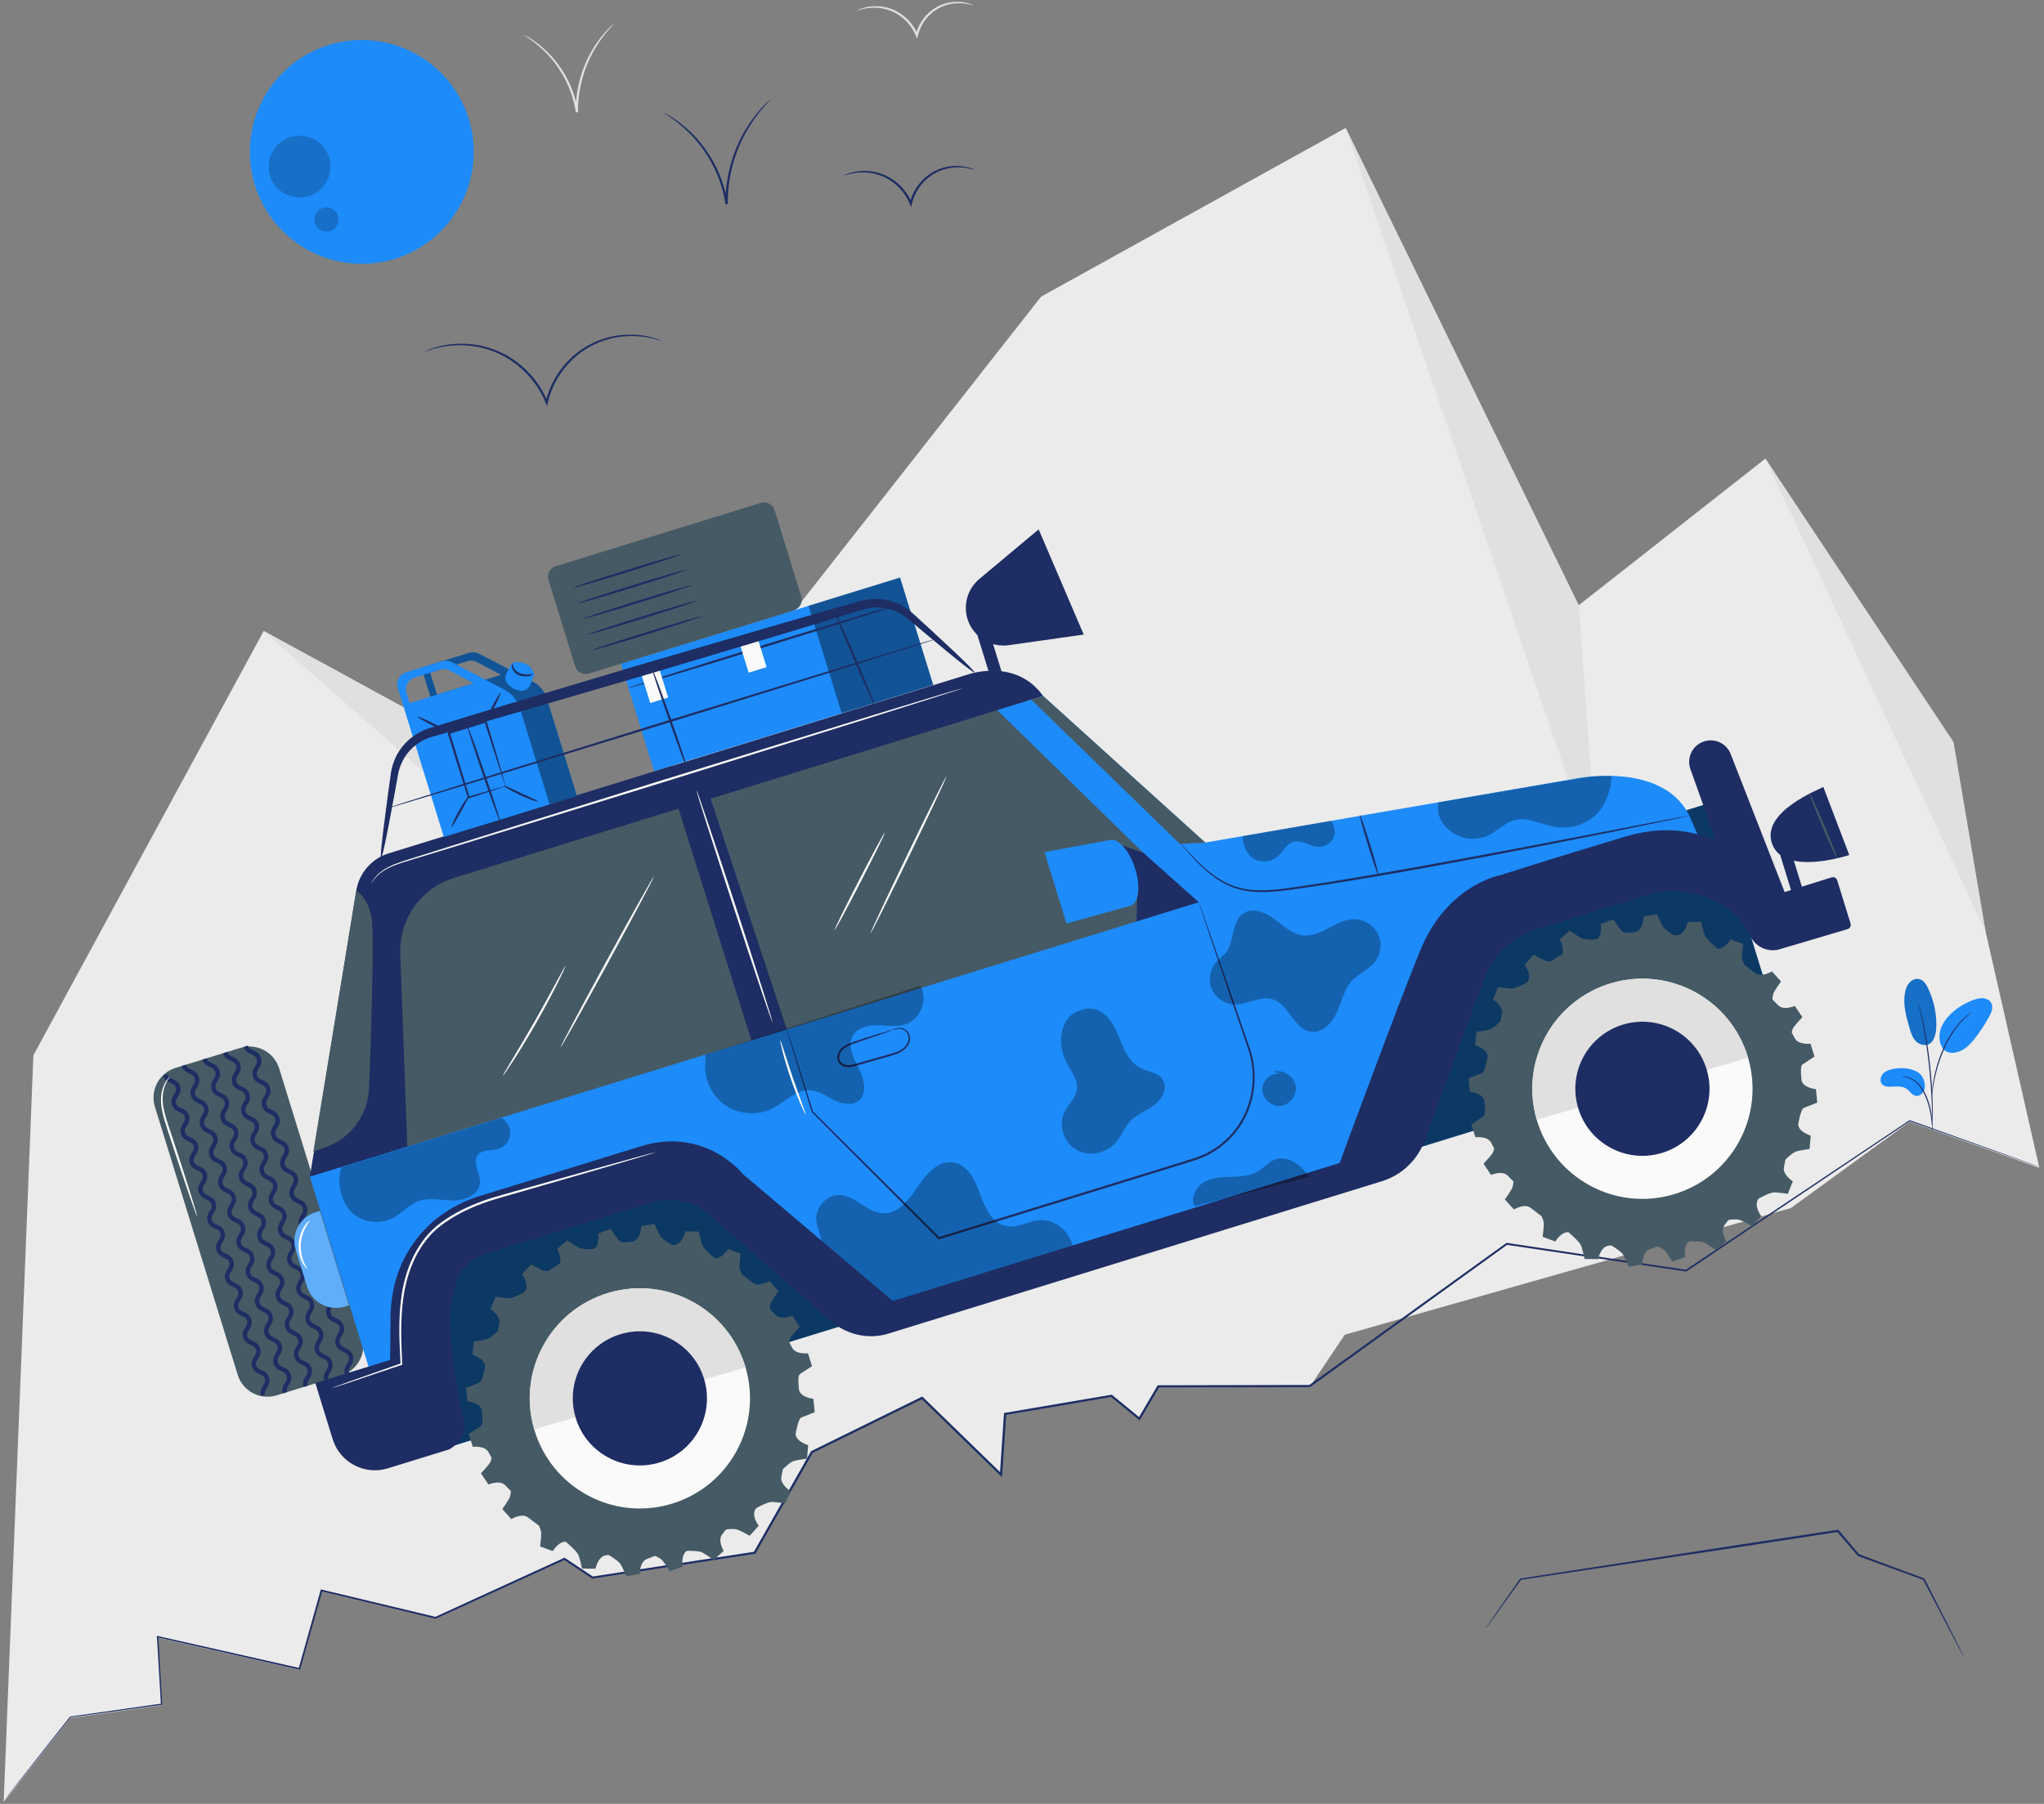
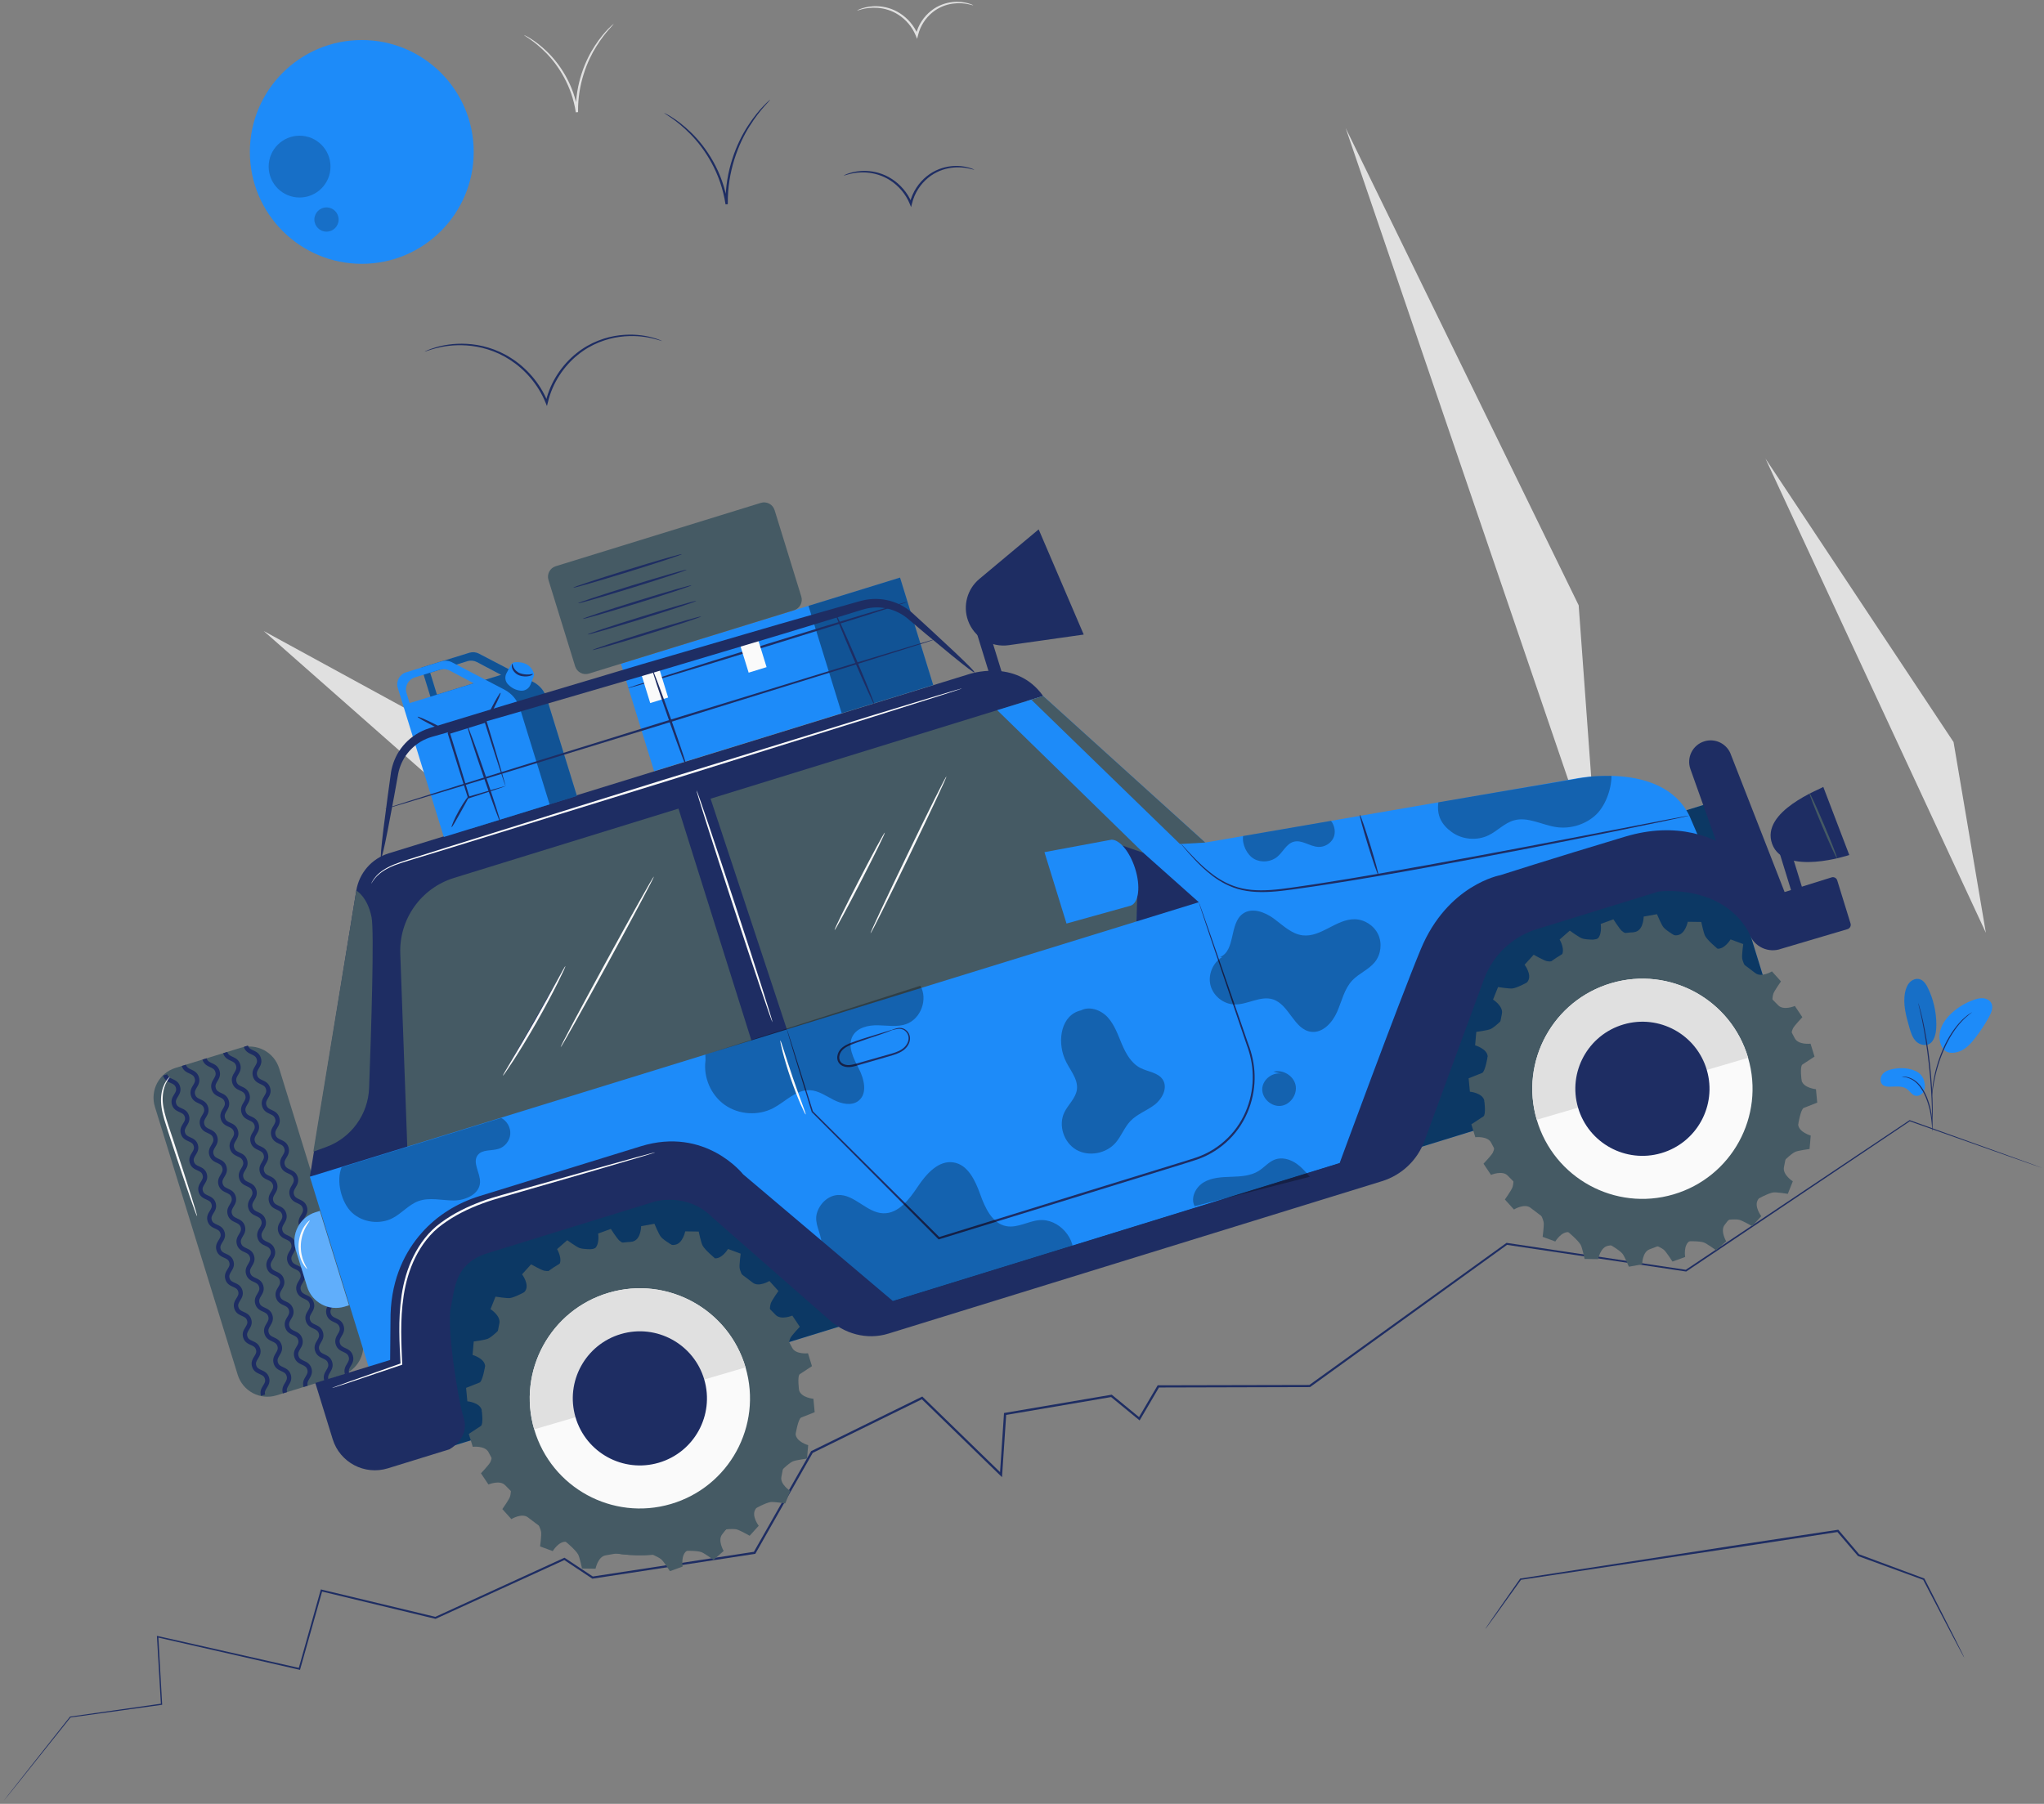
<svg xmlns="http://www.w3.org/2000/svg" width="469" height="414" viewBox="0 0 469 414" fill="none">
  <rect x="0" y="0" width="469" height="414" fill="#808080" stroke="none" />
  <path d="M223.304 1.213C223.288 1.255 222.852 1.095 222.039 0.931C221.23 0.77 220.023 0.629 218.566 0.839C217.118 1.045 215.411 1.636 213.918 2.874C212.428 4.089 211.154 5.923 210.644 8.091L210.629 8.149L210.43 8.922L210.133 8.189C209.298 6.126 207.816 4.483 206.207 3.433C204.595 2.365 202.858 1.914 201.404 1.802C198.449 1.601 196.72 2.523 196.699 2.4C196.687 2.375 197.092 2.141 197.894 1.881C198.692 1.624 199.908 1.365 201.427 1.435C202.934 1.502 204.762 1.933 206.467 3.03C208.166 4.106 209.735 5.82 210.616 7.994L210.121 8.034L210.137 7.973C210.677 5.678 212.034 3.758 213.616 2.502C215.204 1.221 217.012 0.641 218.518 0.475C220.037 0.304 221.274 0.509 222.085 0.734C222.901 0.963 223.315 1.188 223.304 1.213Z" fill="#E0E0E0" />
  <path d="M140.814 5.484C140.845 5.516 140.408 5.966 139.663 6.813C138.917 7.659 137.899 8.941 136.837 10.649C134.701 14.022 132.565 19.391 132.638 25.548C132.638 25.612 132.637 25.677 132.637 25.736L132.119 25.779C131.227 19.723 128.049 14.898 125.26 12.107C122.455 9.257 120.175 8.151 120.25 8.045C120.259 8.029 120.4 8.094 120.662 8.233C120.918 8.379 121.317 8.566 121.784 8.88C122.743 9.469 124.068 10.44 125.519 11.848C126.972 13.251 128.51 15.139 129.818 17.483C131.129 19.819 132.168 22.631 132.634 25.704L132.116 25.747C132.116 25.687 132.117 25.621 132.117 25.556C132.042 19.271 134.282 13.82 136.525 10.454C137.641 8.748 138.715 7.488 139.512 6.678C139.897 6.26 140.239 5.977 140.455 5.771C140.679 5.569 140.801 5.471 140.814 5.484Z" fill="#E0E0E0" />
-   <path d="M16.127 394.302L37.066 391.363L36.175 375.868L68.701 383.246L73.766 365.255L99.92 371.535L129.507 358.004L135.973 362.296L173.146 356.611L186.299 333.476L211.576 321.054L229.691 338.669L230.624 324.743L255.022 320.589L261.423 325.842L265.78 318.416L300.517 318.332L308.557 306.329L410.932 277.248L438.185 257.437L467.934 268.041L446.006 171.621L405.087 105.241L362.231 138.922L308.758 29.369L238.877 68.086L143.171 189.956L60.504 144.817L7.661 242.193L0.848 413.538L16.127 394.302Z" fill="#EBEBEB" />
  <path d="M60.504 144.817L156.933 229.842L143.171 189.956L60.504 144.817Z" fill="#E0E0E0" />
  <path d="M308.758 29.369L366.593 198.781L362.231 138.922L308.758 29.369Z" fill="#E0E0E0" />
  <path d="M405.086 105.241L455.662 214.084L448.25 170.316L405.086 105.241Z" fill="#E0E0E0" />
  <path d="M468.614 268.058C468.614 268.058 467.932 267.837 466.609 267.377C465.279 266.91 463.315 266.221 460.739 265.317C455.573 263.489 447.962 260.797 438.145 257.323L438.251 257.31C425.452 265.913 407.961 277.671 386.96 291.787L386.898 291.828L386.824 291.817C374.409 289.968 360.525 287.9 345.704 285.692L345.865 285.653C332.029 295.647 316.764 306.672 300.66 318.304L300.596 318.35H300.517C289.492 318.38 277.78 318.411 265.78 318.443L265.998 318.318C264.64 320.634 263.146 323.182 261.643 325.745L261.492 326.003L261.261 325.813C259.261 324.173 257.066 322.372 254.859 320.561L255.065 320.616C247.331 321.934 239.051 323.344 230.668 324.772L230.883 324.534C230.588 328.938 230.27 333.684 229.95 338.46L229.912 339.022L229.508 338.63C227.66 336.833 225.664 334.892 223.661 332.945C219.542 328.94 215.452 324.962 211.393 321.015L211.689 321.062C203.142 325.261 194.708 329.405 186.411 333.481L186.521 333.377C182.059 341.221 177.67 348.939 173.364 356.51L173.303 356.616L173.182 356.635C160.394 358.587 147.982 360.481 136.007 362.309L135.915 362.323L135.837 362.271C133.641 360.812 131.498 359.388 129.373 357.976L129.604 357.994C119.343 362.681 109.468 367.192 100.011 371.512L99.941 371.544L99.866 371.526C90.703 369.319 82.015 367.227 73.716 365.229L73.962 365.084C72.197 371.334 70.507 377.32 68.884 383.071L68.834 383.247L68.656 383.207C56.629 380.467 45.846 378.01 36.137 375.797L36.331 375.633C36.652 381.343 36.937 386.404 37.203 391.13L37.21 391.259L37.082 391.277C29.028 392.393 22.069 393.358 16.138 394.18L16.205 394.142C11.246 400.351 7.415 405.147 4.817 408.399C3.52 410.013 2.532 411.243 1.862 412.076C1.195 412.901 0.844 413.313 0.844 413.313C0.844 413.313 1.166 412.878 1.819 412.041C2.479 411.2 3.453 409.96 4.732 408.331C7.311 405.065 11.116 400.248 16.041 394.012L16.067 393.979L16.109 393.973C22.037 393.131 28.993 392.143 37.043 391L36.923 391.146C36.645 386.421 36.348 381.36 36.013 375.652L36.001 375.441L36.208 375.488C45.922 377.681 56.709 380.117 68.741 382.834L68.514 382.969C70.129 377.216 71.81 371.227 73.565 364.974L73.619 364.783L73.812 364.829C82.113 366.817 90.803 368.898 99.969 371.094L99.824 371.108C109.278 366.779 119.148 362.259 129.405 357.562L129.525 357.507L129.636 357.58C131.762 358.99 133.906 360.412 136.103 361.87L135.933 361.833C147.907 359.998 160.318 358.096 173.105 356.137L172.924 356.262C177.227 348.689 181.614 340.971 186.073 333.124L186.112 333.055L186.183 333.02C194.479 328.942 202.912 324.797 211.458 320.596L211.623 320.515L211.755 320.643C215.814 324.59 219.904 328.567 224.023 332.572C226.026 334.52 228.022 336.46 229.869 338.257L229.428 338.426C229.748 333.65 230.067 328.904 230.362 324.5L230.376 324.296L230.578 324.262C238.961 322.836 247.241 321.427 254.976 320.111L255.092 320.091L255.183 320.165C257.389 321.976 259.584 323.778 261.583 325.419L261.201 325.487C262.705 322.925 264.2 320.377 265.559 318.062L265.633 317.937H265.778C277.778 317.911 289.489 317.886 300.515 317.862L300.373 317.908C316.487 306.291 331.762 295.278 345.607 285.297L345.68 285.245L345.769 285.258C360.587 287.486 374.468 289.573 386.88 291.44L386.745 291.47C407.78 277.402 425.298 265.686 438.117 257.113L438.167 257.08L438.223 257.1C448.023 260.62 455.622 263.348 460.779 265.2C463.346 266.129 465.304 266.838 466.629 267.317C467.946 267.797 468.614 268.058 468.614 268.058Z" fill="#1E2D63" />
  <path d="M340.823 373.843C340.817 373.839 340.857 373.769 340.942 373.636C341.043 373.484 341.171 373.291 341.33 373.05C341.699 372.512 342.214 371.76 342.876 370.795C344.262 368.807 346.257 365.948 348.771 362.343L348.809 362.288L348.877 362.278C360.576 360.473 379.073 357.618 399.861 354.41C407.517 353.249 414.861 352.136 421.66 351.105L421.795 351.085L421.883 351.189C423.516 353.111 425.098 354.972 426.625 356.769L426.529 356.702C432.061 358.758 437.09 360.627 441.483 362.26L441.552 362.286L441.585 362.351C444.409 367.904 446.7 372.408 448.301 375.556C449.072 377.098 449.676 378.306 450.103 379.159C450.294 379.553 450.445 379.865 450.56 380.102C450.66 380.316 450.707 380.428 450.699 380.432C450.691 380.436 450.627 380.333 450.511 380.127C450.384 379.896 450.218 379.592 450.007 379.208C449.559 378.365 448.925 377.173 448.116 375.651C446.479 372.522 444.138 368.044 441.25 362.523L441.352 362.613C436.95 361.005 431.91 359.164 426.367 357.139L426.31 357.118L426.27 357.071C424.737 355.279 423.149 353.423 421.51 351.507L421.733 351.59C414.935 352.63 407.592 353.754 399.938 354.925C379.138 358.052 360.63 360.834 348.924 362.594L349.03 362.529C346.465 366.097 344.43 368.928 343.015 370.896C342.325 371.84 341.786 372.576 341.401 373.103C341.227 373.334 341.087 373.518 340.977 373.664C340.882 373.786 340.829 373.848 340.823 373.843Z" fill="#1E2D63" />
  <path d="M392.28 184.308L83.088 279.8L99.575 333.181L408.767 237.689L392.28 184.308Z" fill="#1D8BF9" />
  <g opacity="0.6">
    <path d="M392.28 184.308L83.088 279.8L99.575 333.181L408.767 237.689L392.28 184.308Z" fill="black" />
  </g>
  <path d="M78.342 315.647L63.468 320.241C59.701 321.405 55.705 319.294 54.541 315.527L35.544 254.025C34.381 250.258 36.491 246.262 40.257 245.098L55.13 240.504C58.897 239.341 62.893 241.451 64.057 245.218L83.054 306.72C84.219 310.487 82.109 314.483 78.342 315.647Z" fill="#455A64" />
  <path d="M59.884 320.352C59.562 319.3 60.018 318.568 60.383 317.98C60.754 317.383 60.955 317.017 60.775 316.429C60.595 315.839 60.223 315.648 59.582 315.361C58.95 315.078 58.164 314.726 57.842 313.674C57.52 312.621 57.976 311.89 58.341 311.301C58.712 310.704 58.913 310.338 58.733 309.75C58.553 309.161 58.181 308.97 57.54 308.683C56.908 308.4 56.121 308.047 55.799 306.995C55.477 305.942 55.932 305.21 56.298 304.622C56.669 304.025 56.87 303.659 56.691 303.071C56.511 302.483 56.14 302.293 55.499 302.006C54.867 301.724 54.081 301.372 53.759 300.322C53.438 299.269 53.893 298.538 54.259 297.95C54.63 297.354 54.831 296.988 54.652 296.4C54.472 295.811 54.1 295.62 53.459 295.333C52.827 295.05 52.04 294.697 51.718 293.645C51.397 292.593 51.852 291.862 52.218 291.274C52.589 290.678 52.79 290.312 52.611 289.724C52.431 289.135 52.059 288.944 51.418 288.657C50.786 288.374 49.998 288.021 49.677 286.969C49.355 285.917 49.811 285.185 50.177 284.597C50.548 284 50.749 283.634 50.57 283.046C50.39 282.456 50.018 282.265 49.377 281.978C48.745 281.695 47.958 281.342 47.636 280.289C47.314 279.237 47.769 278.505 48.135 277.917C48.507 277.32 48.708 276.954 48.528 276.365C48.348 275.775 47.976 275.584 47.335 275.297C46.703 275.014 45.916 274.661 45.594 273.608C45.272 272.555 45.727 271.823 46.093 271.234C46.464 270.637 46.665 270.27 46.485 269.681C46.304 269.09 45.933 268.899 45.291 268.612C44.659 268.329 43.873 267.975 43.551 266.923C43.229 265.87 43.684 265.139 44.05 264.55C44.421 263.954 44.622 263.588 44.443 262.999C44.262 262.409 43.891 262.218 43.25 261.931C42.617 261.647 41.831 261.294 41.509 260.241C41.187 259.188 41.642 258.456 42.007 257.867C42.378 257.27 42.579 256.903 42.399 256.313C42.219 255.722 41.847 255.531 41.205 255.244C40.573 254.96 39.786 254.607 39.464 253.555C39.141 252.501 39.596 251.768 39.961 251.179C40.332 250.58 40.533 250.213 40.352 249.621C40.171 249.029 39.799 248.837 39.157 248.548C38.525 248.264 37.738 247.91 37.416 246.857L38.372 246.564C38.553 247.156 38.925 247.348 39.567 247.636C40.199 247.921 40.986 248.275 41.308 249.328C41.631 250.383 41.176 251.116 40.811 251.705C40.44 252.304 40.239 252.671 40.42 253.262C40.601 253.853 40.972 254.044 41.614 254.331C42.246 254.615 43.033 254.968 43.355 256.02C43.677 257.074 43.222 257.806 42.857 258.395C42.486 258.992 42.285 259.359 42.465 259.948C42.646 260.539 43.017 260.73 43.659 261.017C44.291 261.3 45.078 261.654 45.4 262.705C45.722 263.758 45.266 264.489 44.9 265.077C44.529 265.674 44.328 266.04 44.508 266.629C44.688 267.219 45.06 267.41 45.701 267.697C46.333 267.981 47.12 268.334 47.442 269.387C47.764 270.44 47.309 271.172 46.943 271.761C46.572 272.358 46.371 272.724 46.551 273.314C46.731 273.904 47.103 274.095 47.744 274.382C48.376 274.665 49.163 275.018 49.485 276.071C49.807 277.124 49.352 277.856 48.986 278.444C48.615 279.041 48.414 279.407 48.593 279.995C48.774 280.585 49.145 280.776 49.787 281.063C50.419 281.346 51.206 281.699 51.528 282.751C51.85 283.803 51.394 284.535 51.028 285.123C50.657 285.72 50.456 286.086 50.635 286.674C50.815 287.264 51.187 287.455 51.829 287.742C52.461 288.025 53.247 288.378 53.569 289.43C53.891 290.482 53.435 291.213 53.069 291.801C52.698 292.398 52.497 292.763 52.676 293.351C52.856 293.94 53.228 294.131 53.869 294.418C54.501 294.701 55.288 295.054 55.61 296.106C55.931 297.158 55.476 297.89 55.11 298.478C54.739 299.074 54.538 299.44 54.717 300.028C54.897 300.615 55.268 300.805 55.909 301.092C56.541 301.374 57.328 301.726 57.649 302.777C57.971 303.829 57.516 304.561 57.15 305.149C56.778 305.746 56.577 306.112 56.757 306.701C56.937 307.29 57.309 307.481 57.95 307.768C58.582 308.051 59.369 308.404 59.69 309.456C60.012 310.508 59.557 311.24 59.191 311.828C58.82 312.425 58.619 312.791 58.798 313.38C58.978 313.969 59.35 314.16 59.991 314.447C60.623 314.73 61.411 315.083 61.732 316.135C62.054 317.187 61.599 317.919 61.233 318.507C60.862 319.104 60.661 319.47 60.84 320.058L59.884 320.352Z" fill="#1E2D63" />
  <path d="M64.91 319.795C64.58 318.729 65.028 317.985 65.388 317.389C65.71 316.854 65.964 316.432 65.767 315.792C65.569 315.152 65.121 314.947 64.554 314.687C63.92 314.397 63.131 314.036 62.802 312.968C62.472 311.901 62.92 311.157 63.28 310.561C63.602 310.026 63.857 309.604 63.659 308.964C63.461 308.324 63.013 308.119 62.445 307.859C61.811 307.569 61.023 307.208 60.693 306.14C60.363 305.073 60.811 304.329 61.171 303.732C61.493 303.198 61.747 302.775 61.55 302.135C61.352 301.495 60.904 301.29 60.336 301.03C59.702 300.74 58.914 300.379 58.584 299.311C58.254 298.244 58.702 297.501 59.062 296.905C59.384 296.371 59.639 295.949 59.441 295.31C59.243 294.669 58.795 294.464 58.227 294.205C57.593 293.915 56.805 293.554 56.475 292.486C56.146 291.419 56.593 290.676 56.953 290.08C57.275 289.546 57.53 289.124 57.332 288.485C57.134 287.845 56.686 287.639 56.119 287.38C55.485 287.09 54.697 286.728 54.367 285.66C54.037 284.594 54.485 283.85 54.845 283.254C55.167 282.719 55.421 282.297 55.224 281.657C55.026 281.017 54.578 280.811 54.01 280.552C53.376 280.262 52.588 279.901 52.258 278.832C51.928 277.765 52.376 277.021 52.736 276.424C53.058 275.89 53.312 275.467 53.115 274.827C52.917 274.187 52.469 273.982 51.901 273.722C51.267 273.432 50.479 273.071 50.149 272.002C49.819 270.935 50.266 270.19 50.626 269.594C50.948 269.059 51.202 268.636 51.005 267.995C50.807 267.354 50.359 267.148 49.791 266.887C49.157 266.597 48.369 266.235 48.039 265.167C47.709 264.1 48.157 263.357 48.517 262.76C48.839 262.225 49.093 261.803 48.896 261.163C48.698 260.522 48.25 260.317 47.682 260.057C47.048 259.767 46.259 259.405 45.93 258.337C45.6 257.269 46.047 256.526 46.407 255.928C46.729 255.393 46.983 254.97 46.786 254.329C46.588 253.688 46.14 253.482 45.572 253.222C44.938 252.932 44.149 252.57 43.82 251.501C43.489 250.432 43.937 249.687 44.296 249.089C44.618 248.553 44.872 248.129 44.674 247.486C44.475 246.843 44.027 246.637 43.458 246.377C42.824 246.085 42.035 245.723 41.705 244.653L42.66 244.358C42.859 245.001 43.308 245.207 43.876 245.467C44.51 245.759 45.299 246.121 45.629 247.191C45.959 248.26 45.512 249.004 45.153 249.603C44.831 250.139 44.577 250.563 44.775 251.206C44.973 251.847 45.422 252.053 45.989 252.313C46.623 252.603 47.412 252.965 47.741 254.034C48.071 255.102 47.624 255.846 47.264 256.443C46.942 256.978 46.688 257.401 46.886 258.042C47.084 258.682 47.532 258.888 48.1 259.149C48.734 259.439 49.522 259.801 49.852 260.869C50.182 261.936 49.734 262.679 49.374 263.276C49.052 263.811 48.798 264.233 48.995 264.873C49.193 265.513 49.641 265.719 50.209 265.979C50.843 266.269 51.632 266.631 51.961 267.7C52.291 268.767 51.844 269.512 51.484 270.108C51.162 270.643 50.908 271.066 51.106 271.707C51.304 272.348 51.752 272.553 52.32 272.813C52.954 273.103 53.742 273.464 54.072 274.532C54.402 275.599 53.954 276.343 53.594 276.939C53.272 277.474 53.018 277.897 53.215 278.537C53.413 279.177 53.861 279.383 54.429 279.642C55.063 279.932 55.851 280.293 56.181 281.362C56.511 282.429 56.063 283.173 55.703 283.769C55.381 284.303 55.127 284.725 55.324 285.365C55.522 286.005 55.97 286.211 56.537 286.47C57.171 286.76 57.959 287.122 58.289 288.19C58.619 289.256 58.171 289.999 57.811 290.595C57.489 291.129 57.234 291.551 57.432 292.191C57.63 292.831 58.078 293.036 58.645 293.295C59.279 293.585 60.068 293.946 60.397 295.015C60.727 296.081 60.279 296.824 59.919 297.42C59.597 297.954 59.342 298.376 59.54 299.016C59.738 299.656 60.186 299.861 60.754 300.121C61.388 300.411 62.176 300.772 62.506 301.84C62.836 302.907 62.388 303.65 62.028 304.248C61.706 304.782 61.452 305.205 61.649 305.845C61.847 306.485 62.295 306.69 62.863 306.95C63.497 307.24 64.285 307.601 64.615 308.669C64.945 309.736 64.497 310.479 64.137 311.076C63.815 311.611 63.56 312.033 63.758 312.673C63.956 313.313 64.404 313.518 64.972 313.778C65.606 314.068 66.394 314.429 66.724 315.497C67.054 316.564 66.606 317.307 66.246 317.904C65.924 318.438 65.67 318.86 65.867 319.5L64.91 319.795Z" fill="#1E2D63" />
  <path d="M69.656 318.329C69.326 317.263 69.774 316.519 70.134 315.922C70.456 315.388 70.71 314.966 70.513 314.326C70.315 313.685 69.867 313.48 69.299 313.221C68.666 312.931 67.877 312.57 67.548 311.502C67.218 310.435 67.666 309.691 68.026 309.094C68.348 308.56 68.602 308.137 68.405 307.497C68.207 306.857 67.759 306.652 67.192 306.393C66.558 306.103 65.769 305.742 65.44 304.673C65.11 303.606 65.558 302.862 65.918 302.266C66.24 301.731 66.494 301.309 66.297 300.669C66.099 300.029 65.651 299.823 65.083 299.564C64.449 299.274 63.661 298.913 63.331 297.844C63.001 296.778 63.449 296.035 63.809 295.439C64.131 294.905 64.386 294.483 64.188 293.843C63.99 293.203 63.542 292.998 62.975 292.738C62.341 292.448 61.552 292.087 61.222 291.018C60.892 289.952 61.34 289.209 61.7 288.613C62.022 288.079 62.276 287.656 62.079 287.017C61.881 286.377 61.433 286.172 60.865 285.912C60.231 285.622 59.443 285.261 59.113 284.193C58.783 283.127 59.231 282.383 59.591 281.786C59.913 281.252 60.167 280.83 59.97 280.19C59.772 279.549 59.324 279.344 58.756 279.084C58.122 278.794 57.334 278.432 57.004 277.364C56.674 276.297 57.122 275.553 57.482 274.957C57.804 274.422 58.058 274 57.861 273.36C57.663 272.72 57.215 272.514 56.647 272.255C56.013 271.965 55.225 271.604 54.895 270.535C54.565 269.467 55.012 268.723 55.372 268.126C55.694 267.591 55.948 267.168 55.751 266.527C55.553 265.886 55.105 265.681 54.537 265.42C53.903 265.13 53.114 264.768 52.784 263.7C52.455 262.633 52.902 261.889 53.262 261.293C53.584 260.758 53.839 260.336 53.641 259.696C53.443 259.056 52.995 258.85 52.427 258.589C51.793 258.299 51.004 257.937 50.675 256.868C50.345 255.801 50.792 255.057 51.151 254.46C51.473 253.925 51.727 253.502 51.529 252.861C51.331 252.219 50.882 252.014 50.314 251.754C49.681 251.463 48.892 251.102 48.562 250.033C48.232 248.964 48.679 248.219 49.038 247.621C49.36 247.085 49.614 246.661 49.416 246.018C49.217 245.375 48.769 245.169 48.2 244.908C47.566 244.617 46.777 244.254 46.447 243.184L47.402 242.889C47.601 243.532 48.049 243.738 48.618 243.999C49.252 244.29 50.041 244.653 50.371 245.723C50.702 246.792 50.254 247.537 49.895 248.135C49.573 248.671 49.319 249.095 49.517 249.738C49.715 250.379 50.163 250.585 50.731 250.844C51.365 251.135 52.154 251.496 52.484 252.566C52.814 253.633 52.367 254.377 52.007 254.974C51.685 255.509 51.431 255.932 51.628 256.573C51.826 257.214 52.274 257.42 52.842 257.68C53.476 257.97 54.264 258.332 54.594 259.4C54.923 260.467 54.476 261.21 54.116 261.807C53.794 262.342 53.539 262.764 53.737 263.404C53.935 264.045 54.383 264.25 54.951 264.51C55.585 264.8 56.374 265.162 56.703 266.23C57.033 267.298 56.585 268.042 56.226 268.639C55.904 269.174 55.65 269.597 55.847 270.238C56.045 270.878 56.493 271.084 57.061 271.343C57.695 271.633 58.483 271.994 58.813 273.063C59.143 274.13 58.695 274.874 58.335 275.47C58.013 276.005 57.759 276.427 57.956 277.067C58.154 277.708 58.602 277.913 59.17 278.173C59.804 278.463 60.592 278.825 60.922 279.893C61.252 280.959 60.804 281.703 60.444 282.3C60.122 282.834 59.868 283.256 60.065 283.896C60.263 284.536 60.711 284.741 61.278 285.001C61.912 285.291 62.701 285.652 63.03 286.72C63.36 287.787 62.911 288.53 62.552 289.126C62.23 289.66 61.975 290.082 62.173 290.721C62.371 291.362 62.819 291.567 63.387 291.826C64.02 292.116 64.809 292.477 65.138 293.545C65.468 294.612 65.02 295.355 64.66 295.951C64.338 296.485 64.083 296.907 64.281 297.546C64.479 298.186 64.927 298.392 65.495 298.651C66.129 298.941 66.917 299.302 67.247 300.371C67.577 301.438 67.129 302.182 66.769 302.778C66.447 303.313 66.193 303.735 66.39 304.375C66.588 305.016 67.036 305.221 67.604 305.48C68.238 305.77 69.026 306.131 69.356 307.199C69.686 308.266 69.238 309.009 68.878 309.607C68.556 310.141 68.302 310.564 68.499 311.204C68.697 311.844 69.145 312.049 69.712 312.308C70.346 312.598 71.135 312.959 71.464 314.028C71.794 315.094 71.346 315.838 70.986 316.435C70.664 316.969 70.41 317.391 70.607 318.031L69.656 318.329Z" fill="#1E2D63" />
  <path d="M74.403 316.864C74.073 315.797 74.521 315.053 74.881 314.457C75.203 313.922 75.458 313.5 75.26 312.86C75.062 312.22 74.614 312.015 74.046 311.755C73.412 311.465 72.624 311.104 72.294 310.036C71.964 308.969 72.412 308.225 72.772 307.629C73.094 307.094 73.348 306.672 73.151 306.032C72.953 305.392 72.505 305.187 71.938 304.927C71.304 304.637 70.516 304.276 70.186 303.208C69.856 302.141 70.304 301.397 70.663 300.801C70.985 300.266 71.239 299.844 71.042 299.204C70.844 298.563 70.396 298.358 69.828 298.098C69.194 297.808 68.406 297.447 68.076 296.379C67.746 295.313 68.194 294.569 68.554 293.973C68.876 293.439 69.131 293.017 68.933 292.378C68.735 291.738 68.287 291.533 67.72 291.273C67.086 290.983 66.298 290.622 65.968 289.554C65.638 288.488 66.086 287.744 66.446 287.148C66.768 286.614 67.023 286.192 66.825 285.553C66.627 284.913 66.179 284.708 65.611 284.448C64.977 284.158 64.189 283.797 63.859 282.729C63.529 281.662 63.977 280.918 64.337 280.322C64.659 279.788 64.913 279.365 64.716 278.726C64.518 278.085 64.07 277.88 63.502 277.62C62.868 277.33 62.079 276.968 61.749 275.9C61.419 274.833 61.867 274.089 62.227 273.493C62.549 272.958 62.803 272.536 62.606 271.896C62.408 271.255 61.96 271.05 61.392 270.79C60.758 270.5 59.97 270.138 59.64 269.07C59.31 268.003 59.757 267.258 60.117 266.662C60.439 266.127 60.693 265.704 60.495 265.063C60.297 264.422 59.849 264.216 59.281 263.957C58.647 263.666 57.859 263.305 57.529 262.236C57.199 261.17 57.647 260.426 58.007 259.829C58.329 259.295 58.583 258.873 58.386 258.233C58.188 257.592 57.74 257.386 57.172 257.126C56.538 256.835 55.749 256.474 55.419 255.405C55.089 254.337 55.536 253.594 55.896 252.996C56.218 252.461 56.472 252.038 56.275 251.397C56.077 250.756 55.628 250.55 55.061 250.29C54.427 250 53.638 249.638 53.308 248.569C52.978 247.5 53.424 246.755 53.784 246.157C54.106 245.622 54.36 245.198 54.161 244.555C53.962 243.912 53.514 243.706 52.946 243.445C52.312 243.154 51.523 242.791 51.193 241.721L52.148 241.426C52.347 242.069 52.795 242.275 53.363 242.536C53.997 242.827 54.786 243.19 55.116 244.26C55.447 245.329 55 246.074 54.64 246.672C54.318 247.207 54.064 247.631 54.263 248.274C54.461 248.915 54.909 249.121 55.477 249.381C56.111 249.672 56.899 250.033 57.229 251.102C57.559 252.17 57.111 252.913 56.752 253.511C56.43 254.046 56.176 254.469 56.374 255.11C56.572 255.751 57.02 255.957 57.588 256.216C58.222 256.507 59.011 256.868 59.34 257.937C59.67 259.003 59.222 259.747 58.862 260.344C58.54 260.878 58.286 261.3 58.483 261.94C58.681 262.581 59.13 262.787 59.697 263.046C60.331 263.337 61.12 263.698 61.449 264.767C61.779 265.834 61.332 266.578 60.972 267.175C60.65 267.71 60.396 268.133 60.594 268.774C60.792 269.415 61.24 269.62 61.808 269.88C62.442 270.17 63.23 270.532 63.56 271.6C63.89 272.667 63.442 273.411 63.082 274.007C62.76 274.542 62.506 274.964 62.703 275.604C62.901 276.245 63.349 276.45 63.917 276.711C64.551 277.001 65.34 277.363 65.669 278.431C65.999 279.497 65.551 280.241 65.191 280.837C64.869 281.372 64.614 281.794 64.812 282.434C65.01 283.074 65.458 283.279 66.026 283.539C66.66 283.829 67.448 284.19 67.778 285.258C68.108 286.324 67.66 287.068 67.3 287.664C66.978 288.198 66.723 288.62 66.921 289.259C67.119 289.899 67.567 290.104 68.134 290.364C68.768 290.654 69.556 291.015 69.886 292.083C70.216 293.149 69.768 293.893 69.408 294.489C69.086 295.023 68.832 295.445 69.029 296.084C69.227 296.724 69.675 296.929 70.242 297.189C70.876 297.479 71.665 297.84 71.994 298.909C72.324 299.976 71.876 300.72 71.517 301.316C71.195 301.851 70.941 302.273 71.138 302.913C71.336 303.553 71.784 303.758 72.351 304.018C72.985 304.308 73.773 304.669 74.103 305.737C74.433 306.804 73.985 307.548 73.625 308.144C73.303 308.679 73.049 309.101 73.246 309.741C73.444 310.381 73.892 310.586 74.46 310.846C75.094 311.136 75.882 311.497 76.212 312.565C76.541 313.632 76.094 314.376 75.734 314.972C75.412 315.507 75.157 315.929 75.355 316.569L74.403 316.864Z" fill="#1E2D63" />
  <path d="M79.15 315.397C78.82 314.331 79.267 313.587 79.627 312.99C79.949 312.456 80.204 312.034 80.007 311.394C79.808 310.754 79.36 310.549 78.792 310.289C78.158 309.999 77.371 309.638 77.04 308.57C76.712 307.503 77.158 306.759 77.518 306.163C77.84 305.629 78.094 305.206 77.897 304.566C77.7 303.926 77.251 303.721 76.684 303.461C76.05 303.171 75.262 302.81 74.932 301.742C74.602 300.675 75.05 299.932 75.409 299.334C75.731 298.8 75.986 298.377 75.788 297.737C75.591 297.097 75.142 296.892 74.575 296.632C73.941 296.342 73.152 295.981 72.823 294.912C72.493 293.846 72.942 293.102 73.302 292.506C73.624 291.973 73.877 291.551 73.68 290.912C73.483 290.271 73.034 290.066 72.466 289.807C71.832 289.517 71.044 289.156 70.714 288.088C70.384 287.021 70.832 286.279 71.192 285.682C71.514 285.148 71.769 284.726 71.571 284.087C71.373 283.447 70.925 283.241 70.358 282.982C69.724 282.692 68.936 282.331 68.606 281.262C68.275 280.196 68.724 279.452 69.084 278.856C69.406 278.321 69.66 277.899 69.462 277.259C69.264 276.619 68.817 276.413 68.249 276.154C67.615 275.864 66.826 275.503 66.496 274.434C66.166 273.367 66.614 272.624 66.973 272.026C67.295 271.492 67.549 271.069 67.352 270.429C67.154 269.788 66.707 269.583 66.139 269.324C65.505 269.034 64.716 268.673 64.386 267.604C64.056 266.536 64.503 265.792 64.863 265.195C65.185 264.66 65.439 264.237 65.241 263.596C65.043 262.955 64.596 262.75 64.028 262.49C63.394 262.2 62.605 261.838 62.276 260.77C61.946 259.703 62.393 258.959 62.752 258.363C63.074 257.828 63.328 257.406 63.132 256.766C62.934 256.125 62.485 255.92 61.917 255.659C61.283 255.369 60.495 255.007 60.166 253.939C59.836 252.871 60.282 252.127 60.642 251.53C60.964 250.995 61.218 250.572 61.02 249.931C60.822 249.29 60.374 249.084 59.806 248.824C59.172 248.534 58.383 248.172 58.054 247.103C57.724 246.034 58.17 245.289 58.529 244.691C58.851 244.155 59.105 243.731 58.907 243.088C58.708 242.445 58.261 242.239 57.693 241.979C57.059 241.687 56.27 241.325 55.94 240.255L56.894 239.96C57.093 240.603 57.541 240.809 58.109 241.069C58.743 241.361 59.532 241.723 59.862 242.793C60.193 243.862 59.746 244.607 59.388 245.205C59.066 245.741 58.812 246.165 59.01 246.807C59.208 247.448 59.655 247.654 60.223 247.915C60.857 248.205 61.646 248.567 61.976 249.636C62.306 250.704 61.859 251.447 61.499 252.045C61.178 252.58 60.923 253.003 61.121 253.644C61.319 254.285 61.767 254.49 62.335 254.75C62.969 255.04 63.758 255.402 64.087 256.47C64.417 257.537 63.969 258.281 63.611 258.877C63.288 259.412 63.035 259.834 63.231 260.474C63.429 261.115 63.877 261.32 64.445 261.581C65.079 261.871 65.868 262.233 66.197 263.301C66.527 264.369 66.081 265.112 65.721 265.71C65.398 266.245 65.144 266.668 65.343 267.309C65.54 267.949 65.988 268.155 66.556 268.414C67.19 268.704 67.978 269.065 68.308 270.134C68.638 271.201 68.191 271.945 67.832 272.542C67.51 273.076 67.255 273.499 67.453 274.139C67.65 274.779 68.099 274.985 68.666 275.244C69.3 275.534 70.088 275.895 70.418 276.964C70.748 278.031 70.3 278.775 69.941 279.371C69.618 279.905 69.364 280.328 69.561 280.967C69.759 281.607 70.207 281.813 70.775 282.072C71.409 282.362 72.198 282.723 72.528 283.792C72.858 284.858 72.409 285.601 72.049 286.197C71.728 286.731 71.472 287.153 71.67 287.793C71.868 288.433 72.317 288.638 72.883 288.897C73.517 289.187 74.306 289.548 74.635 290.617C74.966 291.683 74.517 292.426 74.157 293.022C73.835 293.556 73.581 293.978 73.778 294.617C73.977 295.258 74.424 295.463 74.992 295.724C75.626 296.014 76.415 296.375 76.745 297.443C77.075 298.51 76.626 299.254 76.266 299.851C75.944 300.385 75.691 300.808 75.888 301.448C76.085 302.088 76.533 302.293 77.1 302.553C77.734 302.843 78.522 303.204 78.852 304.272C79.182 305.339 78.734 306.083 78.374 306.679C78.052 307.214 77.799 307.636 77.996 308.276C78.194 308.916 78.641 309.121 79.209 309.381C79.843 309.671 80.631 310.032 80.961 311.1C81.291 312.166 80.844 312.91 80.484 313.507C80.162 314.041 79.907 314.463 80.106 315.103L79.15 315.397Z" fill="#1E2D63" />
  <path d="M279.152 208.195L87.842 267.288L89.059 202.129L232.714 157.757L279.152 208.195Z" fill="#455A64" />
  <path d="M217.171 178.171C211.361 190.189 205.551 202.206 199.74 214.224Z" fill="#1E2D63" />
  <path d="M199.74 214.224C199.61 214.161 203.408 206.039 208.221 196.085C213.035 186.127 217.042 178.108 217.171 178.171C217.3 178.234 213.504 186.354 208.69 196.312C203.877 206.266 199.87 214.286 199.74 214.224Z" fill="#FAFAFA" />
  <path d="M203.026 191.083C199.182 198.543 195.338 206.004 191.494 213.464Z" fill="#1E2D63" />
  <path d="M191.495 213.464C191.367 213.398 193.845 208.334 197.029 202.155C200.214 195.973 202.899 191.017 203.026 191.083C203.154 191.149 200.676 196.212 197.491 202.393C194.308 208.573 191.623 213.53 191.495 213.464Z" fill="#FAFAFA" />
  <path d="M150.046 201.151C142.909 214.219 135.772 227.287 128.635 240.355Z" fill="#1E2D63" />
  <path d="M128.635 240.355C128.509 240.286 133.2 231.453 139.111 220.629C145.025 209.801 149.919 201.082 150.046 201.151C150.172 201.22 145.482 210.051 139.569 220.879C133.657 231.703 128.762 240.424 128.635 240.355Z" fill="#FAFAFA" />
  <path d="M129.745 221.704C125.406 230.344 120.611 238.754 115.385 246.888Z" fill="#1E2D63" />
  <path d="M115.386 246.888C115.356 246.869 115.545 246.508 115.913 245.873C116.344 245.146 116.872 244.252 117.496 243.199C118.841 240.947 120.689 237.832 122.671 234.357C124.652 230.88 126.392 227.703 127.645 225.399C128.234 224.326 128.733 223.416 129.14 222.675C129.499 222.035 129.713 221.688 129.745 221.704C129.777 221.72 129.624 222.097 129.321 222.767C129.018 223.436 128.558 224.394 127.972 225.57C126.801 227.921 125.109 231.133 123.124 234.616C121.138 238.097 119.236 241.189 117.809 243.394C117.096 244.497 116.506 245.381 116.084 245.983C115.663 246.583 115.416 246.907 115.386 246.888Z" fill="#FAFAFA" />
  <path d="M71.098 270.068L81.755 204.386C82.408 200.362 85.285 197.055 89.18 195.852L222.179 154.771C222.179 154.771 233.103 150.925 239.349 159.738L228.817 162.991L163.041 183.308L181.271 238.429L173.09 240.956L155.677 185.583L104.171 201.493C96.611 203.828 91.557 210.945 91.844 218.852L93.537 265.529L71.098 270.068Z" fill="#1E2D63" />
  <path d="M84.559 313.647L71.098 270.068L260.762 211.484L262.342 195.727L228.818 162.99L239.35 159.737L276.545 193.375L361.262 178.743C361.262 178.743 381.321 174.479 387.618 187.176L392.412 198.302L339.75 210.158L316.093 264.289L195.91 301.413L159.931 268.417L100.149 286.883L96.483 313.463L84.559 313.647Z" fill="#1D8BF9" />
  <path d="M107.708 149.813L96.697 153.214L108.109 190.16L132.376 182.664L125.445 160.226C124.951 158.627 123.838 157.291 122.354 156.517L109.872 150.009C109.205 149.661 108.427 149.591 107.708 149.813ZM100.26 159.431L98.702 154.387L107.251 151.746C107.975 151.522 108.759 151.596 109.429 151.949L114.985 154.883L100.26 159.431Z" fill="#1D8BF9" />
  <g opacity="0.4">
    <path d="M107.708 149.813L96.697 153.214L108.109 190.16L132.376 182.664L125.445 160.226C124.951 158.627 123.838 157.291 122.354 156.517L109.872 150.009C109.205 149.661 108.427 149.591 107.708 149.813ZM100.26 159.431L98.702 154.387L107.251 151.746C107.975 151.522 108.759 151.596 109.429 151.949L114.985 154.883L100.26 159.431Z" fill="black" />
  </g>
  <path d="M101.319 151.786L93.174 154.302C91.657 154.771 90.806 156.381 91.275 157.898L101.838 192.097L126.105 184.601L119.292 162.544C118.723 160.701 117.44 159.162 115.729 158.27L103.711 152.003C102.973 151.619 102.114 151.541 101.319 151.786ZM93.989 161.368L93.28 159.071C92.811 157.554 93.661 155.944 95.179 155.475L100.862 153.72C101.662 153.473 102.528 153.554 103.268 153.945L108.714 156.821L93.989 161.368Z" fill="#1D8BF9" />
  <path d="M116.208 154.528L117.188 152.672C117.398 152.274 117.794 152.006 118.243 151.977C119.409 151.902 121.628 152.094 122.469 154.448C122.57 154.731 122.545 155.049 122.433 155.329L121.707 157.155C121.343 158.071 120.411 158.625 119.431 158.515C118.553 158.417 117.479 158.045 116.512 157.005C115.892 156.338 115.783 155.334 116.208 154.528Z" fill="#1D8BF9" />
  <path d="M116 180.411C115.976 180.398 115.834 180.002 115.59 179.284C115.33 178.5 114.99 177.475 114.574 176.219C113.719 173.607 112.534 169.953 111.192 165.669L111.495 165.829C108.886 166.641 106.034 167.528 103.049 168.457C103.009 168.528 103.375 167.843 103.221 168.135L103.222 168.139L103.225 168.147L103.23 168.164L103.24 168.197L103.261 168.263L103.302 168.395L103.384 168.659L103.546 169.185C103.654 169.535 103.761 169.883 103.868 170.229C104.081 170.921 104.29 171.604 104.497 172.276C104.908 173.62 105.307 174.924 105.69 176.178C106.443 178.672 107.134 180.959 107.739 182.962L107.489 182.83C110.016 182.095 112.099 181.489 113.635 181.043C114.331 180.849 114.901 180.691 115.36 180.563C115.761 180.456 115.982 180.402 116 180.411C116.018 180.42 115.831 180.493 115.46 180.623C115.021 180.773 114.474 180.959 113.808 181.186C112.259 181.692 110.156 182.379 107.607 183.213L107.418 183.275L107.357 183.081C106.727 181.086 106.008 178.807 105.223 176.323C104.833 175.072 104.426 173.77 104.008 172.428C103.799 171.756 103.587 171.074 103.373 170.383C103.266 170.037 103.158 169.689 103.05 169.34L102.887 168.814L102.805 168.55L102.764 168.418L102.743 168.352L102.733 168.319L102.728 168.302L102.725 168.294L102.724 168.29C102.57 168.58 102.931 167.89 102.896 167.961C105.885 167.044 108.741 166.169 111.353 165.368L111.586 165.296L111.657 165.528C112.996 169.924 114.099 173.677 114.861 176.302C115.219 177.552 115.511 178.572 115.734 179.353C115.93 180.053 116.025 180.424 116 180.411Z" fill="#1E2D63" />
  <path d="M103.187 168.196C103.123 168.325 101.42 167.601 99.385 166.581C97.349 165.56 95.752 164.629 95.816 164.5C95.88 164.372 97.582 165.094 99.618 166.115C101.654 167.136 103.252 168.067 103.187 168.196Z" fill="#1E2D63" />
  <path d="M114.852 159.005C114.98 159.071 114.303 160.636 113.34 162.501C112.377 164.366 111.493 165.824 111.365 165.758C111.237 165.692 111.914 164.127 112.877 162.262C113.84 160.397 114.724 158.939 114.852 159.005Z" fill="#1E2D63" />
  <path d="M107.682 182.569C107.805 182.649 106.886 184.267 105.772 186.266C104.653 188.264 103.757 189.894 103.624 189.831C103.497 189.772 104.188 188.027 105.317 186.012C106.442 183.996 107.565 182.492 107.682 182.569Z" fill="#1E2D63" />
-   <path d="M123.433 183.95C123.385 184.081 121.511 183.503 119.328 182.478C117.142 181.457 115.499 180.387 115.569 180.266C115.642 180.138 117.384 180.995 119.549 182.007C121.711 183.022 123.485 183.812 123.433 183.95Z" fill="#1E2D63" />
  <path d="M122.279 154.696C122.322 154.749 122.028 155.027 121.438 155.158C120.859 155.288 120.015 155.325 119.134 155.002C118.236 154.659 117.676 153.914 117.508 153.325C117.331 152.723 117.488 152.343 117.545 152.359C117.628 152.364 117.619 152.721 117.852 153.192C118.074 153.657 118.583 154.234 119.321 154.516C120.073 154.794 120.849 154.825 121.383 154.794C121.926 154.766 122.238 154.632 122.279 154.696Z" fill="#1E2D63" />
  <path d="M206.514 132.561L142.475 152.34L150.086 176.985L214.126 157.207L206.514 132.561Z" fill="#1D8BF9" />
  <g opacity="0.4">
    <path d="M206.515 132.561L185.514 139.047L193.125 163.693L214.126 157.207L206.515 132.561Z" fill="black" />
  </g>
  <path d="M208.229 138.117C208.271 138.254 193.922 142.809 176.183 148.288C158.438 153.769 144.023 158.1 143.981 157.962C143.939 157.825 158.285 153.271 176.03 147.79C193.769 142.311 208.187 137.98 208.229 138.117Z" fill="#1E2D63" />
  <path d="M151.173 153.177L147.061 154.447L149.195 161.357L153.307 160.087L151.173 153.177Z" fill="#FAFAFA" />
  <path d="M173.759 146.202L169.646 147.472L171.781 154.382L175.893 153.112L173.759 146.202Z" fill="#FAFAFA" />
  <path d="M182.187 140.06L135.128 154.596C133.795 155.008 132.381 154.261 131.969 152.928L125.848 133.11C125.436 131.777 126.183 130.363 127.516 129.951L174.575 115.415C175.908 115.003 177.322 115.75 177.734 117.083L183.855 136.901C184.267 138.234 183.52 139.648 182.187 140.06Z" fill="#455A64" />
  <path d="M156.463 127.177C156.506 127.314 150.958 129.15 144.073 131.277C137.186 133.404 131.57 135.017 131.528 134.879C131.486 134.742 137.032 132.906 143.919 130.779C150.804 128.652 156.421 127.04 156.463 127.177Z" fill="#1E2D63" />
  <path d="M157.566 130.754C157.608 130.891 152.06 132.727 145.176 134.854C138.289 136.981 132.673 138.594 132.631 138.456C132.589 138.319 138.135 136.483 145.022 134.356C151.907 132.23 157.524 130.617 157.566 130.754Z" fill="#1E2D63" />
  <path d="M158.672 134.331C158.715 134.468 153.167 136.304 146.282 138.431C139.395 140.558 133.779 142.171 133.737 142.033C133.695 141.896 139.241 140.06 146.128 137.933C153.013 135.807 158.63 134.194 158.672 134.331Z" fill="#1E2D63" />
  <path d="M159.777 137.908C159.819 138.045 154.271 139.881 147.387 142.008C140.5 144.135 134.884 145.748 134.842 145.61C134.799 145.473 140.346 143.637 147.233 141.51C154.118 139.384 159.735 137.771 159.777 137.908Z" fill="#1E2D63" />
  <path d="M160.882 141.486C160.925 141.623 155.378 143.459 148.493 145.586C141.606 147.713 135.99 149.326 135.948 149.188C135.906 149.051 141.451 147.215 148.338 145.088C155.223 142.961 160.84 141.348 160.882 141.486Z" fill="#1E2D63" />
  <path d="M158.473 355.009C177.279 348.575 187.31 328.114 180.876 309.308C174.442 290.501 153.981 280.471 135.174 286.905C116.367 293.339 106.337 313.8 112.77 332.607C119.204 351.413 139.666 361.443 158.473 355.009Z" fill="#455A64" />
  <path d="M112.264 330.973C112.272 331.003 112.276 331.034 112.285 331.063C117.876 350.136 137.871 361.065 156.944 355.474C176.018 349.883 186.947 329.888 181.355 310.815C181.346 310.785 181.333 310.757 181.324 310.727L112.264 330.973Z" fill="#455A64" />
  <path d="M122.574 328.047C126.5 341.438 140.537 349.111 153.927 345.185C167.318 341.259 174.991 327.222 171.066 313.831C167.14 300.44 153.103 292.767 139.712 296.693C126.321 300.619 118.648 314.656 122.574 328.047Z" fill="#FAFAFA" />
  <path d="M139.712 296.693C126.321 300.619 118.649 314.656 122.574 328.047L171.066 313.831C167.141 300.441 153.103 292.767 139.712 296.693Z" fill="#E0E0E0" />
  <path d="M132.051 325.269C134.442 333.426 142.993 338.1 151.15 335.709C159.307 333.318 163.982 324.767 161.59 316.61C159.199 308.453 150.647 303.779 142.49 306.17C134.334 308.561 129.66 317.112 132.051 325.269Z" fill="#1E2D63" />
  <path d="M110.526 323.579C110.526 323.579 110.975 326.856 110.346 327.266C109.717 327.676 107.564 329.097 107.564 329.097L108.477 332.054C108.477 332.054 111.291 331.725 112.104 333.309C112.917 334.893 113.696 336.273 113.696 336.273L116.918 331.067L110.526 323.579Z" fill="#455A64" />
  <path d="M115.119 304.599C115.119 304.599 113.048 306.76 111.968 307.238C111.281 307.542 108.701 307.885 108.701 307.885L108.432 310.968C108.432 310.968 111.162 311.724 111.318 313.498C111.474 315.272 111.675 316.843 111.675 316.843L116.623 313.236L115.119 304.599Z" fill="#455A64" />
  <path d="M120.789 296.3C120.789 296.3 118.181 297.771 117.01 297.915C116.265 298.007 113.696 297.59 113.696 297.59L112.547 300.464C112.547 300.464 114.942 301.977 114.578 303.72C114.214 305.463 113.953 307.025 113.953 307.025L119.732 305.002L120.789 296.3Z" fill="#455A64" />
  <path d="M128.962 291.44C128.962 291.44 126.005 291.909 124.857 291.636C124.126 291.462 121.864 290.175 121.864 290.175L119.785 292.467C119.785 292.467 121.502 294.72 120.553 296.227C119.604 297.734 118.814 299.106 118.814 299.106L124.936 299.226L128.962 291.44Z" fill="#455A64" />
  <path d="M137.059 286.695C137.059 286.695 134.068 286.828 132.958 286.427C132.252 286.172 130.149 284.639 130.149 284.639L127.825 286.683C127.825 286.683 129.277 289.115 128.165 290.506C127.052 291.897 126.113 293.171 126.113 293.171L132.182 293.98L137.059 286.695Z" fill="#455A64" />
  <path d="M145.84 286.482C145.84 286.482 143.007 285.514 142.12 284.737C141.555 284.242 140.157 282.047 140.157 282.047L137.247 283.102C137.247 283.102 137.712 285.896 136.168 286.785C134.625 287.674 133.285 288.518 133.285 288.518L138.641 291.485L145.84 286.482Z" fill="#455A64" />
  <path d="M155.001 286.211C155.001 286.211 152.375 284.773 151.634 283.855C151.162 283.271 150.16 280.869 150.16 280.869L147.113 281.411C147.113 281.411 147.093 284.244 145.42 284.856C143.747 285.468 142.283 286.07 142.283 286.07L147.052 289.909L155.001 286.211Z" fill="#455A64" />
  <path d="M164.069 288.81C164.069 288.81 161.761 286.903 161.206 285.862C160.853 285.199 160.321 282.652 160.321 282.652L157.226 282.61C157.226 282.61 156.673 285.388 154.915 285.674C153.157 285.96 151.605 286.276 151.605 286.276L155.566 290.945L164.069 288.81Z" fill="#455A64" />
  <path d="M171.427 294.782C171.427 294.782 169.887 292.215 169.711 291.048C169.599 290.305 169.947 287.726 169.947 287.726L167.043 286.654C167.043 286.654 165.595 289.088 163.842 288.772C162.089 288.456 160.521 288.235 160.521 288.235L162.697 293.958L171.427 294.782Z" fill="#455A64" />
  <path d="M176.64 303.23C176.64 303.23 176.471 300.241 176.857 299.126C177.103 298.416 178.611 296.295 178.611 296.295L176.539 293.996C176.539 293.996 174.125 295.478 172.721 294.382C171.317 293.287 170.031 292.363 170.031 292.363L169.297 298.441L176.64 303.23Z" fill="#455A64" />
  <path d="M180.57 311.089C180.57 311.089 180.832 308.107 181.375 307.059C181.72 306.392 183.517 304.509 183.517 304.509L181.796 301.936C181.796 301.936 179.194 303.056 177.962 301.77C176.73 300.484 175.59 299.385 175.59 299.385L173.99 305.295L180.57 311.089Z" fill="#455A64" />
  <path d="M111.318 313.498C111.318 313.498 110.742 317.032 110.042 317.304C109.342 317.577 106.945 318.528 106.945 318.528L107.234 321.609C107.234 321.609 110.056 321.862 110.528 323.579C111 325.296 111.48 326.805 111.48 326.805L115.699 322.368L111.318 313.498Z" fill="#455A64" />
  <path d="M183.345 319.063C183.345 319.063 182.896 315.786 183.525 315.376C184.154 314.966 186.307 313.545 186.307 313.545L185.394 310.588C185.394 310.588 182.58 310.917 181.767 309.333C180.954 307.749 180.175 306.369 180.175 306.369L176.953 311.575L183.345 319.063Z" fill="#455A64" />
  <path d="M178.754 338.044C178.754 338.044 180.825 335.883 181.905 335.405C182.592 335.101 185.172 334.758 185.172 334.758L185.441 331.675C185.441 331.675 182.711 330.919 182.555 329.145C182.399 327.371 182.198 325.8 182.198 325.8L177.25 329.407L178.754 338.044Z" fill="#455A64" />
  <path d="M173.084 346.343C173.084 346.343 175.692 344.873 176.863 344.728C177.608 344.636 180.177 345.053 180.177 345.053L181.326 342.179C181.326 342.179 178.931 340.666 179.295 338.923C179.659 337.18 179.92 335.618 179.92 335.618L174.141 337.641L173.084 346.343Z" fill="#455A64" />
  <path d="M164.912 351.203C164.912 351.203 167.869 350.734 169.017 351.007C169.748 351.181 172.01 352.468 172.01 352.468L174.089 350.176C174.089 350.176 172.372 347.923 173.321 346.416C174.27 344.909 175.06 343.537 175.06 343.537L168.939 343.417L164.912 351.203Z" fill="#455A64" />
  <path d="M156.814 355.948C156.814 355.948 159.805 355.815 160.915 356.216C161.621 356.471 163.724 358.004 163.724 358.004L166.048 355.96C166.048 355.96 164.596 353.528 165.709 352.137C166.822 350.746 167.761 349.472 167.761 349.472L161.692 348.663L156.814 355.948Z" fill="#455A64" />
  <path d="M148.033 356.161C148.033 356.161 150.866 357.129 151.753 357.906C152.318 358.401 153.716 360.596 153.716 360.596L156.626 359.541C156.626 359.541 156.161 356.747 157.705 355.858C159.248 354.969 160.588 354.125 160.588 354.125L155.232 351.158L148.033 356.161Z" fill="#455A64" />
-   <path d="M138.873 356.432C138.873 356.432 141.499 357.87 142.24 358.788C142.712 359.372 143.714 361.774 143.714 361.774L146.761 361.232C146.761 361.232 146.781 358.399 148.454 357.787C150.127 357.175 151.591 356.573 151.591 356.573L146.821 352.734L138.873 356.432Z" fill="#455A64" />
  <path d="M129.803 353.833C129.803 353.833 132.111 355.74 132.666 356.781C133.019 357.444 133.551 359.991 133.551 359.991L136.646 360.033C136.646 360.033 137.199 357.255 138.957 356.969C140.715 356.683 142.267 356.367 142.267 356.367L138.306 351.698L129.803 353.833Z" fill="#455A64" />
  <path d="M122.445 347.861C122.445 347.861 123.985 350.428 124.161 351.595C124.273 352.338 123.925 354.917 123.925 354.917L126.829 355.989C126.829 355.989 128.277 353.555 130.03 353.871C131.783 354.188 133.351 354.408 133.351 354.408L131.175 348.685L122.445 347.861Z" fill="#455A64" />
  <path d="M117.233 339.412C117.233 339.412 117.402 342.401 117.016 343.516C116.77 344.226 115.262 346.347 115.262 346.347L117.334 348.646C117.334 348.646 119.748 347.164 121.152 348.26C122.556 349.355 123.842 350.279 123.842 350.279L124.576 344.201L117.233 339.412Z" fill="#455A64" />
  <path d="M113.304 331.554C113.304 331.554 113.042 334.536 112.499 335.584C112.154 336.251 110.357 338.134 110.357 338.134L112.077 340.707C112.077 340.707 114.679 339.587 115.911 340.873C117.143 342.159 118.283 343.258 118.283 343.258L119.883 337.348L113.304 331.554Z" fill="#455A64" />
  <path d="M182.555 329.145C182.555 329.145 183.131 325.611 183.831 325.339C184.531 325.066 186.928 324.115 186.928 324.115L186.639 321.034C186.639 321.034 183.817 320.781 183.345 319.064C182.873 317.347 182.393 315.838 182.393 315.838L178.174 320.275L182.555 329.145Z" fill="#455A64" />
  <path d="M388.521 283.954C407.328 277.52 417.359 257.059 410.925 238.252C404.491 219.446 384.03 209.416 365.223 215.85C346.416 222.284 336.386 242.745 342.819 261.552C349.253 280.358 369.715 290.388 388.521 283.954Z" fill="#455A64" />
  <path d="M342.301 259.918C342.309 259.948 342.314 259.978 342.322 260.008C347.913 279.081 367.908 290.01 386.981 284.419C406.054 278.828 416.984 258.833 411.392 239.76C411.383 239.73 411.37 239.702 411.361 239.672L342.301 259.918Z" fill="#455A64" />
  <path d="M352.611 256.992C356.537 270.383 370.574 278.056 383.964 274.13C397.355 270.204 405.028 256.167 401.103 242.776C397.177 229.385 383.14 221.712 369.749 225.638C356.358 229.564 348.685 243.602 352.611 256.992Z" fill="#FAFAFA" />
  <path d="M369.751 225.639C356.36 229.564 348.688 243.602 352.613 256.993L401.105 242.777C397.179 229.386 383.142 221.713 369.751 225.639Z" fill="#E0E0E0" />
  <path d="M362.088 254.214C364.479 262.371 373.03 267.045 381.187 264.654C389.344 262.263 394.019 253.712 391.627 245.555C389.236 237.398 380.684 232.724 372.527 235.115C364.371 237.506 359.697 246.057 362.088 254.214Z" fill="#1E2D63" />
  <path d="M340.566 252.525C340.566 252.525 341.014 255.802 340.385 256.212C339.756 256.622 337.604 258.043 337.604 258.043L338.517 261C338.517 261 341.331 260.671 342.144 262.255C342.957 263.839 343.736 265.219 343.736 265.219L346.958 260.013L340.566 252.525Z" fill="#455A64" />
  <path d="M345.156 233.544C345.156 233.544 343.085 235.705 342.005 236.183C341.318 236.487 338.738 236.83 338.738 236.83L338.469 239.913C338.469 239.913 341.199 240.669 341.355 242.443C341.511 244.217 341.712 245.788 341.712 245.788L346.66 242.181L345.156 233.544Z" fill="#455A64" />
  <path d="M350.826 225.245C350.826 225.245 348.218 226.715 347.047 226.86C346.302 226.952 343.733 226.535 343.733 226.535L342.584 229.409C342.584 229.409 344.979 230.922 344.615 232.665C344.251 234.408 343.99 235.97 343.99 235.97L349.769 233.947L350.826 225.245Z" fill="#455A64" />
  <path d="M359 220.385C359 220.385 356.043 220.854 354.895 220.581C354.164 220.407 351.902 219.12 351.902 219.12L349.823 221.413C349.823 221.413 351.54 223.666 350.591 225.173C349.642 226.68 348.852 228.052 348.852 228.052L354.973 228.172L359 220.385Z" fill="#455A64" />
  <path d="M367.095 215.64C367.095 215.64 364.104 215.773 362.994 215.372C362.287 215.117 360.185 213.583 360.185 213.583L357.861 215.627C357.861 215.627 359.313 218.059 358.2 219.45C357.087 220.841 356.148 222.115 356.148 222.115L362.217 222.924L367.095 215.64Z" fill="#455A64" />
  <path d="M375.877 215.427C375.877 215.427 373.044 214.459 372.157 213.681C371.592 213.186 370.194 210.991 370.194 210.991L367.284 212.046C367.284 212.046 367.748 214.84 366.205 215.729C364.662 216.618 363.322 217.462 363.322 217.462L368.678 220.429L375.877 215.427Z" fill="#455A64" />
  <path d="M385.038 215.156C385.038 215.156 382.412 213.718 381.671 212.8C381.199 212.216 380.197 209.814 380.197 209.814L377.15 210.356C377.15 210.356 377.13 213.189 375.457 213.8C373.785 214.412 372.32 215.014 372.32 215.014L377.09 218.853L385.038 215.156Z" fill="#455A64" />
  <path d="M394.107 217.755C394.107 217.755 391.799 215.848 391.244 214.807C390.891 214.144 390.359 211.597 390.359 211.597L387.264 211.555C387.264 211.555 386.711 214.333 384.953 214.619C383.195 214.905 381.643 215.221 381.643 215.221L385.604 219.89L394.107 217.755Z" fill="#455A64" />
  <path d="M401.465 223.727C401.465 223.727 399.925 221.16 399.749 219.993C399.637 219.25 399.985 216.671 399.985 216.671L397.081 215.599C397.081 215.599 395.633 218.034 393.88 217.717C392.128 217.4 390.559 217.18 390.559 217.18L392.735 222.903L401.465 223.727Z" fill="#455A64" />
  <path d="M406.677 232.176C406.677 232.176 406.508 229.187 406.894 228.072C407.14 227.362 408.648 225.241 408.648 225.241L406.576 222.942C406.576 222.942 404.162 224.424 402.758 223.328C401.354 222.233 400.068 221.309 400.068 221.309L399.334 227.388L406.677 232.176Z" fill="#455A64" />
  <path d="M410.606 240.034C410.606 240.034 410.868 237.052 411.411 236.004C411.757 235.337 413.553 233.454 413.553 233.454L411.833 230.881C411.833 230.881 409.231 232.001 407.999 230.715C406.767 229.429 405.627 228.33 405.627 228.33L404.027 234.24L410.606 240.034Z" fill="#455A64" />
  <path d="M341.355 242.443C341.355 242.443 340.779 245.977 340.079 246.25C339.379 246.523 336.982 247.473 336.982 247.473L337.271 250.554C337.271 250.554 340.093 250.807 340.565 252.524C341.037 254.241 341.517 255.75 341.517 255.75L345.736 251.313L341.355 242.443Z" fill="#455A64" />
  <path d="M413.384 248.009C413.384 248.009 412.935 244.732 413.564 244.322C414.193 243.912 416.346 242.491 416.346 242.491L415.433 239.534C415.433 239.534 412.619 239.863 411.806 238.279C410.993 236.695 410.214 235.315 410.214 235.315L406.992 240.521L413.384 248.009Z" fill="#455A64" />
  <path d="M408.791 266.989C408.791 266.989 410.862 264.828 411.942 264.35C412.629 264.046 415.209 263.703 415.209 263.703L415.478 260.62C415.478 260.62 412.748 259.864 412.592 258.09C412.436 256.316 412.235 254.745 412.235 254.745L407.287 258.352L408.791 266.989Z" fill="#455A64" />
  <path d="M403.123 275.288C403.123 275.288 405.731 273.818 406.902 273.673C407.647 273.581 410.216 273.998 410.216 273.998L411.365 271.124C411.365 271.124 408.97 269.611 409.334 267.868C409.698 266.125 409.959 264.563 409.959 264.563L404.18 266.586L403.123 275.288Z" fill="#455A64" />
  <path d="M394.949 280.148C394.949 280.148 397.906 279.68 399.054 279.952C399.785 280.126 402.047 281.413 402.047 281.413L404.126 279.12C404.126 279.12 402.409 276.867 403.358 275.36C404.307 273.853 405.097 272.48 405.097 272.48L398.976 272.36L394.949 280.148Z" fill="#455A64" />
  <path d="M386.852 284.893C386.852 284.893 389.843 284.761 390.953 285.161C391.66 285.416 393.762 286.949 393.762 286.949L396.086 284.905C396.086 284.905 394.634 282.473 395.747 281.082C396.86 279.691 397.799 278.417 397.799 278.417L391.73 277.608L386.852 284.893Z" fill="#455A64" />
  <path d="M378.07 285.106C378.07 285.106 380.903 286.074 381.79 286.851C382.355 287.346 383.753 289.541 383.753 289.541L386.663 288.486C386.663 288.486 386.198 285.692 387.742 284.803C389.285 283.914 390.625 283.07 390.625 283.07L385.269 280.103L378.07 285.106Z" fill="#455A64" />
  <path d="M368.91 285.377C368.91 285.377 371.536 286.815 372.277 287.733C372.749 288.317 373.751 290.719 373.751 290.719L376.798 290.177C376.798 290.177 376.818 287.344 378.491 286.732C380.163 286.12 381.628 285.518 381.628 285.518L376.858 281.679L368.91 285.377Z" fill="#455A64" />
  <path d="M359.842 282.778C359.842 282.778 362.15 284.685 362.705 285.726C363.058 286.389 363.59 288.936 363.59 288.936L366.685 288.978C366.685 288.978 367.238 286.2 368.996 285.914C370.754 285.628 372.306 285.312 372.306 285.312L368.345 280.643L359.842 282.778Z" fill="#455A64" />
  <path d="M352.484 276.806C352.484 276.806 354.024 279.373 354.2 280.54C354.312 281.283 353.964 283.862 353.964 283.862L356.867 284.934C356.867 284.934 358.315 282.499 360.068 282.816C361.821 283.133 363.389 283.353 363.389 283.353L361.213 277.63L352.484 276.806Z" fill="#455A64" />
  <path d="M347.272 268.358C347.272 268.358 347.441 271.347 347.055 272.462C346.809 273.172 345.301 275.293 345.301 275.293L347.373 277.592C347.373 277.592 349.787 276.11 351.192 277.206C352.596 278.302 353.882 279.226 353.882 279.226L354.616 273.147L347.272 268.358Z" fill="#455A64" />
  <path d="M343.342 260.499C343.342 260.499 343.08 263.481 342.537 264.529C342.191 265.196 340.395 267.079 340.395 267.079L342.115 269.652C342.115 269.652 344.717 268.532 345.949 269.818C347.181 271.104 348.321 272.203 348.321 272.203L349.921 266.293L343.342 260.499Z" fill="#455A64" />
  <path d="M412.592 258.09C412.592 258.09 413.168 254.556 413.868 254.283C414.568 254.01 416.965 253.06 416.965 253.06L416.676 249.979C416.676 249.979 413.854 249.726 413.382 248.009C412.91 246.292 412.43 244.783 412.43 244.783L408.211 249.22L412.592 258.09Z" fill="#455A64" />
  <path d="M80.076 299.569L79.113 299.867C75.467 300.993 71.598 298.95 70.472 295.304L67.862 286.853C66.736 283.207 68.778 279.339 72.424 278.212L73.387 277.915L80.076 299.569Z" fill="#1D8BF9" />
  <g opacity="0.3">
    <path d="M80.076 299.569L79.113 299.867C75.467 300.993 71.598 298.95 70.472 295.304L67.862 286.853C66.736 283.207 68.778 279.339 72.424 278.212L73.387 277.915L80.076 299.569Z" fill="white" />
  </g>
  <path d="M81.755 204.386C81.755 204.386 84.327 205.805 85.255 210.508C85.898 213.77 85.189 236.239 84.694 249.691C84.469 255.803 80.563 261.167 74.815 263.257L71.893 264.32L81.755 204.386Z" fill="#455A64" />
  <path d="M223.604 154.327C223.485 154.462 221.611 153.044 218.324 150.366C216.685 149.008 214.689 147.354 212.376 145.438C211.224 144.468 209.992 143.431 208.687 142.333C207.452 141.223 206.029 140.373 204.339 139.864C202.668 139.362 200.792 139.249 198.941 139.647C198.055 139.839 197.015 140.202 195.993 140.506C194.966 140.822 193.919 141.143 192.855 141.471C188.592 142.769 184.038 144.156 179.247 145.615C169.645 148.483 159.094 151.636 148.018 154.945C136.918 158.186 126.344 161.272 116.723 164.081C111.907 165.459 107.331 166.769 103.046 167.995C101.974 168.299 100.921 168.597 99.887 168.89L99.116 169.108L98.425 169.329C97.974 169.498 97.533 169.682 97.113 169.899C95.428 170.764 94.05 172.039 93.065 173.48C92.089 174.946 91.511 176.508 91.266 178.138C90.963 179.817 90.677 181.401 90.409 182.883C89.852 185.835 89.372 188.381 88.977 190.473C88.157 194.633 87.62 196.92 87.442 196.892C87.265 196.864 87.464 194.523 87.976 190.314C88.25 188.203 88.584 185.634 88.971 182.655C89.177 181.163 89.397 179.568 89.63 177.878C89.823 176.125 90.439 174.191 91.524 172.472C92.621 170.753 94.199 169.202 96.172 168.124C96.665 167.854 97.182 167.621 97.714 167.408L98.53 167.125L99.297 166.888C100.325 166.572 101.371 166.25 102.436 165.923C106.699 164.625 111.253 163.238 116.045 161.779C125.648 158.91 136.202 155.757 147.282 152.447C158.379 149.207 168.95 146.121 178.569 143.313C183.384 141.935 187.96 140.625 192.245 139.399C193.317 139.095 194.37 138.797 195.404 138.504C196.448 138.222 197.41 137.899 198.55 137.676C200.758 137.261 202.964 137.461 204.898 138.109C206.828 138.741 208.529 139.866 209.782 141.088C211.04 142.24 212.227 143.327 213.338 144.344C215.538 146.39 217.435 148.155 218.994 149.605C222.075 152.517 223.723 154.192 223.604 154.327Z" fill="#1E2D63" />
  <path d="M214.828 146.622C214.831 146.63 214.723 146.673 214.509 146.748C214.269 146.829 213.955 146.935 213.558 147.069C212.687 147.35 211.456 147.747 209.886 148.253C206.659 149.27 202.044 150.723 196.353 152.516C184.884 156.076 169.091 160.978 151.647 166.392C134.179 171.751 118.369 176.602 106.889 180.125C101.178 181.851 96.547 183.251 93.309 184.229C91.727 184.695 90.486 185.061 89.609 185.32C89.206 185.433 88.887 185.523 88.643 185.591C88.425 185.649 88.311 185.675 88.309 185.666C88.306 185.657 88.414 185.615 88.628 185.54C88.868 185.459 89.182 185.353 89.579 185.22C90.45 184.939 91.68 184.542 93.25 184.036C96.477 183.02 101.092 181.566 106.782 179.773C118.25 176.213 134.044 171.311 151.494 165.895C168.955 160.537 184.764 155.687 196.243 152.165C201.954 150.439 206.586 149.039 209.825 148.06C211.407 147.594 212.648 147.228 213.526 146.969C213.929 146.856 214.248 146.766 214.492 146.698C214.712 146.639 214.826 146.613 214.828 146.622Z" fill="#1E2D63" />
  <path d="M114.829 188.786C114.693 188.832 112.871 183.868 110.759 177.699C108.647 171.528 107.046 166.489 107.182 166.442C107.318 166.396 109.14 171.359 111.252 177.53C113.364 183.7 114.965 188.74 114.829 188.786Z" fill="#1E2D63" />
  <path d="M157.813 176.774C157.677 176.822 155.739 171.663 153.484 165.252C151.228 158.839 149.51 153.604 149.646 153.556C149.782 153.508 151.72 158.667 153.975 165.079C156.231 171.49 157.949 176.726 157.813 176.774Z" fill="#1E2D63" />
  <path d="M200.653 161.761C200.521 161.817 198.368 157.073 195.844 151.166C193.32 145.256 191.382 140.422 191.514 140.365C191.646 140.309 193.799 145.052 196.323 150.961C198.846 156.868 200.785 161.704 200.653 161.761Z" fill="#1E2D63" />
  <path d="M391.063 170.141C388.375 170.971 386.922 173.873 387.874 176.521C391.157 185.659 398.085 205.301 401.411 214.349C402.5 217.312 405.784 218.829 408.747 217.74L423.916 213.247C424.469 213.083 424.782 212.499 424.612 211.948L421.555 202.051C421.386 201.503 420.804 201.197 420.256 201.368L409.482 204.731L397.205 173.308C396.362 170.755 393.631 169.347 391.063 170.141Z" fill="#1E2D63" />
  <path d="M418.355 180.6C417.91 181.029 403.871 186.184 406.625 193.694C409.379 201.204 424.322 196.233 424.322 196.233L418.355 180.6Z" fill="#1E2D63" />
  <path d="M236.635 160.577L270.743 193.706L276.545 193.376L239.35 159.738L236.635 160.577Z" fill="#455A64" />
  <path d="M260.762 211.484L275.07 207.065L262.342 195.728L257.545 194.072L254.812 200.759L260.982 204.804L260.762 211.484Z" fill="#1E2D63" />
  <path d="M244.713 211.961L259.4 207.869C261.313 207.248 261.768 203.37 260.416 199.206C259.208 195.484 256.931 192.725 255.057 192.711L239.652 195.575L244.713 211.961Z" fill="#1D8BF9" />
  <path d="M275.069 207.065C275.069 207.065 275.14 207.216 275.252 207.519C275.37 207.844 275.532 208.291 275.741 208.868C276.168 210.08 276.784 211.829 277.573 214.07C279.15 218.617 281.419 225.16 284.22 233.235C284.918 235.26 285.65 237.38 286.412 239.589C287.245 241.759 287.819 244.215 287.871 246.753C288.021 251.81 286.184 257.409 282.087 261.473C280.066 263.502 277.532 265.128 274.696 266.11C271.871 267.054 268.977 267.901 266.036 268.826C260.15 270.646 254.057 272.53 247.816 274.459C236.421 277.973 225.518 281.334 215.519 284.417L215.378 284.46L215.275 284.356C203.643 272.684 193.622 262.628 186.276 255.257L186.248 255.229L186.237 255.192C184.427 249.225 182.994 244.502 182.006 241.247C181.53 239.645 181.162 238.406 180.905 237.543C180.789 237.138 180.699 236.822 180.632 236.587C180.573 236.372 180.547 236.261 180.554 236.259C180.561 236.257 180.602 236.363 180.674 236.574C180.751 236.805 180.855 237.117 180.988 237.517C181.263 238.374 181.658 239.605 182.168 241.197C183.188 244.443 184.669 249.151 186.539 255.099L186.5 255.034C193.877 262.375 203.939 272.389 215.619 284.013L215.375 283.953C225.371 280.86 236.27 277.487 247.662 273.962C253.904 272.036 259.998 270.155 265.885 268.339C268.82 267.419 271.738 266.569 274.534 265.64C277.299 264.687 279.771 263.108 281.747 261.134C285.754 257.18 287.568 251.714 287.44 246.763C287.393 244.261 286.859 241.907 286.031 239.713C285.28 237.501 284.559 235.377 283.871 233.35C281.137 225.254 278.922 218.694 277.382 214.135C276.633 211.88 276.048 210.121 275.642 208.902C275.454 208.319 275.308 207.865 275.202 207.537C275.105 207.227 275.069 207.065 275.069 207.065Z" fill="#1E2D63" />
  <path d="M387.617 187.178C387.619 187.187 387.516 187.217 387.314 187.267C387.083 187.321 386.786 187.39 386.413 187.477C385.584 187.657 384.42 187.91 382.937 188.231C379.877 188.863 375.51 189.764 370.128 190.876C359.303 193.063 344.335 196.021 327.753 199.027C319.46 200.531 311.546 201.897 304.326 203.007C302.524 203.299 300.759 203.543 299.046 203.789C297.333 204.035 295.671 204.277 294.052 204.455C290.824 204.828 287.732 204.895 285 204.276C282.263 203.663 280.021 202.38 278.263 201.062C276.503 199.729 275.156 198.385 274.096 197.261C273.037 196.133 272.256 195.222 271.731 194.601C271.486 194.306 271.292 194.071 271.141 193.888C271.011 193.725 270.947 193.639 270.954 193.633C270.961 193.627 271.038 193.702 271.181 193.853C271.342 194.027 271.549 194.25 271.81 194.531C272.36 195.129 273.165 196.017 274.243 197.119C275.322 198.217 276.682 199.532 278.437 200.827C280.191 202.107 282.402 203.339 285.079 203.915C287.756 204.497 290.797 204.414 294.004 204.025C295.611 203.839 297.272 203.589 298.982 203.335C300.692 203.082 302.453 202.831 304.253 202.533C311.463 201.398 319.37 200.018 327.661 198.515C344.238 195.51 359.214 192.609 370.057 190.515C375.452 189.472 379.83 188.626 382.897 188.033C384.388 187.752 385.558 187.532 386.392 187.375C386.77 187.309 387.07 187.257 387.303 187.216C387.509 187.181 387.616 187.169 387.617 187.178Z" fill="#1E2D63" />
  <path d="M316.253 200.8C316.115 200.842 315.055 197.788 313.884 193.98C312.713 190.17 311.875 187.048 312.013 187.006C312.15 186.964 313.211 190.017 314.382 193.827C315.552 197.636 316.39 200.758 316.253 200.8Z" fill="#1E2D63" />
  <path d="M204.461 236.461C204.456 236.446 204.583 236.385 204.831 236.289C205.081 236.196 205.45 236.053 205.958 235.958C206.451 235.855 207.175 235.878 207.791 236.344C208.402 236.773 208.909 237.63 208.792 238.605C208.689 239.567 208.07 240.51 207.158 241.137C206.247 241.775 205.115 242.105 203.975 242.435C201.674 243.1 199.157 243.826 196.515 244.589C195.85 244.776 195.153 244.953 194.431 244.909C193.72 244.863 192.984 244.586 192.525 243.995C192.061 243.401 192.026 242.605 192.223 241.97C192.409 241.322 192.826 240.76 193.319 240.376C194.318 239.591 195.45 239.285 196.437 238.914C197.443 238.564 198.387 238.264 199.251 238C200.92 237.493 202.299 237.074 203.34 236.757C204.302 236.456 204.834 236.285 204.846 236.317C204.852 236.332 204.726 236.395 204.482 236.501C204.238 236.607 203.873 236.753 203.4 236.93C202.454 237.289 201.066 237.751 199.353 238.317C198.497 238.601 197.563 238.918 196.569 239.282C195.588 239.664 194.478 239.996 193.594 240.713C193.151 241.067 192.815 241.539 192.655 242.097C192.491 242.643 192.537 243.269 192.89 243.713C193.237 244.162 193.846 244.405 194.461 244.442C195.085 244.48 195.733 244.323 196.388 244.137C199.033 243.387 201.553 242.672 203.856 242.019C205.003 241.701 206.089 241.392 206.938 240.816C207.78 240.258 208.353 239.407 208.461 238.567C208.584 237.72 208.168 236.964 207.633 236.555C207.093 236.12 206.472 236.072 205.986 236.14C205.005 236.293 204.473 236.51 204.461 236.461Z" fill="#1E2D63" />
  <path d="M409.599 191.063L407.113 191.831L411.835 207.121L414.322 206.353L409.599 191.063Z" fill="#1E2D63" />
  <path d="M421.504 196.975C421.371 197.031 419.849 193.73 418.104 189.603C416.358 185.475 415.051 182.084 415.183 182.028C415.315 181.972 416.838 185.272 418.583 189.4C420.329 193.527 421.636 196.919 421.504 196.975Z" fill="#455A64" />
  <g opacity="0.3">
    <path d="M246.16 288.828C247.171 284.386 242.947 279.593 238.413 280.038C235.87 280.287 233.451 281.875 230.937 281.42C227.664 280.827 226.021 277.215 224.902 274.082C223.782 270.949 222.108 267.342 218.827 266.791C215.369 266.211 212.545 269.412 210.597 272.327C208.649 275.242 206.153 278.581 202.649 278.46C198.849 278.329 196.032 274.038 192.236 274.264C189.948 274.4 188.01 276.316 187.414 278.53C186.818 280.744 188.297 282.862 188.511 285.145C188.682 286.973 205.368 301.121 205.368 301.121L246.16 288.828Z" fill="black" />
  </g>
  <path d="M72.348 317.397L76.335 330.306C77.985 335.649 83.654 338.642 88.997 336.992L103.094 332.638C103.094 332.638 107.87 330.186 106.402 325.432C104.933 320.678 102.476 304.29 103.439 300.035C104.403 295.779 104.237 289.972 111.962 287.586C119.688 285.2 150.293 275.746 150.293 275.746C150.293 275.746 157.723 273.621 163.399 279.353L189.893 302.586C193.653 306.129 198.897 307.603 203.833 306.078L317.101 271.091C321.613 269.697 325.217 266.28 326.848 261.848L340.508 224.741C342.537 219.229 347.02 214.978 352.632 213.245L380.573 204.615C380.573 204.615 395.647 202.63 401.688 214.78L408.003 205.959C408.003 205.959 396.674 184.865 372.816 192.038C355.194 197.337 344.26 200.859 344.26 200.859C344.26 200.859 332.148 203.026 325.996 217.867C320.853 230.273 307.383 266.931 307.383 266.931L204.871 298.595L170.497 269.503C170.497 269.503 161.888 258.492 147.031 263.081L110.093 274.49C104.955 276.077 100.27 278.954 96.719 282.993C93.106 287.102 89.886 293.125 89.614 301.647L89.519 312.123L72.348 317.397Z" fill="#1E2D63" />
  <g opacity="0.3">
    <path d="M248.053 231.883C243.521 232.91 242.528 238.679 244.291 242.979C245.275 245.381 247.46 247.525 247.095 250.095C246.814 252.075 245.087 253.501 244.216 255.302C242.777 258.279 244.101 262.24 246.968 263.886C249.835 265.533 253.808 264.765 255.979 262.272C257.299 260.755 257.982 258.752 259.368 257.296C260.908 255.678 263.132 254.917 264.909 253.564C266.685 252.21 268.011 249.656 266.797 247.781C265.725 246.126 263.393 246.003 261.643 245.095C259.553 244.01 258.327 241.792 257.409 239.624C256.491 237.456 255.719 235.145 254.112 233.425C252.505 231.704 249.735 230.774 247.758 232.052" fill="black" />
  </g>
  <g opacity="0.3">
    <path d="M280.435 219.663C278.284 220.937 277.135 223.699 277.748 226.124C278.361 228.548 280.686 230.431 283.184 230.529C286.213 230.647 289.204 228.434 292.089 229.365C295.809 230.564 296.915 236.259 300.786 236.8C303.457 237.174 305.696 234.727 306.786 232.261C307.877 229.795 308.428 226.987 310.275 225.022C311.805 223.394 314.057 222.547 315.458 220.807C316.868 219.054 317.176 216.485 316.22 214.449C315.264 212.413 313.09 211.009 310.841 210.974C306.618 210.909 303.099 215.168 298.905 214.67C296.341 214.365 294.373 212.365 292.294 210.834C290.215 209.302 287.243 208.196 285.156 209.717C282.023 212 283.543 218.221 279.935 219.636" fill="black" />
  </g>
  <g opacity="0.3">
    <path d="M294.294 246.488C292.176 245.877 289.739 247.654 289.627 249.856C289.515 252.058 291.7 254.061 293.89 253.807C296.08 253.553 297.743 251.159 297.265 249.007C296.787 246.855 294.322 245.392 292.191 245.955" fill="black" />
  </g>
  <g opacity="0.3">
    <path d="M274.11 276.831C273.103 274.915 274.349 272.439 276.214 271.34C278.079 270.242 280.348 270.155 282.511 270.083C284.674 270.012 286.948 269.895 288.786 268.751C290.102 267.932 291.124 266.622 292.586 266.103C294.078 265.574 295.775 265.992 297.118 266.83C298.461 267.668 299.519 268.883 300.555 270.08" fill="black" />
  </g>
  <g opacity="0.3">
    <path d="M369.756 178.069C369.752 181.229 368.293 185.211 365.898 187.272C363.504 189.333 360.194 190.29 357.069 189.823C353.798 189.335 350.576 187.385 347.39 188.275C345.213 188.883 343.6 190.703 341.57 191.698C338.9 193.006 335.518 192.716 333.11 190.972C330.701 189.228 329.629 187.083 330.038 184.138C330.038 184.138 363.703 178.34 365.327 178.194C366.582 178.08 369.756 178.069 369.756 178.069Z" fill="black" />
  </g>
  <g opacity="0.3">
    <path d="M305.4 188.393C306.266 189.482 306.551 191.136 305.922 192.376C305.293 193.616 303.906 194.431 302.516 194.376C300.547 194.298 298.706 192.656 296.812 193.197C295.182 193.662 294.414 195.495 293.126 196.597C291.675 197.838 289.44 198.063 287.771 197.136C286.102 196.209 284.949 193.763 285.235 191.876L305.4 188.393Z" fill="black" />
  </g>
  <g opacity="0.3">
    <path d="M211.18 226.238C212.958 229.325 211.293 233.839 207.935 235.032C205.878 235.763 203.618 235.347 201.435 235.307C199.252 235.267 196.766 235.81 195.68 237.705C194.35 240.027 195.823 242.874 197.052 245.251C198.281 247.628 199.097 250.968 197.001 252.631C195.427 253.88 193.098 253.35 191.306 252.441C189.513 251.533 187.777 250.276 185.768 250.206C182.61 250.095 180.206 252.867 177.404 254.329C173.945 256.134 169.488 255.835 166.301 253.585C163.114 251.335 161.341 247.235 161.884 243.372L161.85 242.037L211.18 226.238Z" fill="black" />
  </g>
  <g opacity="0.3">
    <path d="M78.397 267.886C77.066 270.96 78.306 276.021 80.758 278.303C83.211 280.584 87.131 281.113 90.1 279.562C92.198 278.466 93.785 276.481 96.008 275.666C98.551 274.733 101.363 275.515 104.072 275.52C106.781 275.524 110.015 274.093 110.145 271.387C110.25 269.211 108.295 266.815 109.629 265.093C110.682 263.733 112.817 264.191 114.451 263.653C115.881 263.182 116.964 261.802 117.082 260.301C117.2 258.8 116.345 257.268 115.006 256.58L78.397 267.886Z" fill="black" />
  </g>
  <path d="M222.104 142.394C223.476 146.275 227.394 148.651 231.471 148.074L248.663 145.637L238.323 121.496L224.711 132.877C221.939 135.194 220.9 138.988 222.104 142.394Z" fill="#1E2D63" />
  <path d="M226.419 143.14L223.715 143.975L227.954 157.702L230.658 156.866L226.419 143.14Z" fill="#1E2D63" />
  <path d="M45.23 279.16C45.196 279.171 45.016 278.733 44.72 277.932C44.401 277.03 43.996 275.887 43.513 274.523C42.515 271.638 41.171 267.64 39.717 263.215C38.997 260.997 38.288 258.902 37.702 256.957C37.125 255.012 36.828 253.155 36.981 251.598C37.116 250.042 37.631 248.848 38.106 248.128C38.34 247.762 38.566 247.51 38.724 247.348C38.889 247.19 38.98 247.115 38.993 247.127C39.031 247.161 38.686 247.494 38.28 248.232C37.872 248.961 37.432 250.125 37.348 251.625C37.091 254.664 38.825 258.622 40.211 263.052C41.665 267.477 42.954 271.493 43.862 274.408C44.282 275.792 44.634 276.953 44.912 277.869C45.149 278.69 45.264 279.149 45.23 279.16Z" fill="#FAFAFA" />
  <path d="M70.466 291.225C70.428 291.261 69.908 290.786 69.385 289.79C68.86 288.803 68.421 287.26 68.515 285.537C68.616 283.813 69.226 282.329 69.859 281.408C70.491 280.477 71.06 280.064 71.094 280.104C71.159 280.166 70.695 280.665 70.173 281.6C69.647 282.529 69.131 283.939 69.034 285.566C68.947 287.193 69.3 288.652 69.718 289.635C70.133 290.622 70.538 291.17 70.466 291.225Z" fill="#FAFAFA" />
  <path d="M150.318 264.484C150.32 264.493 150.236 264.526 150.068 264.583C149.871 264.646 149.624 264.726 149.319 264.824C148.619 265.036 147.652 265.329 146.426 265.7C143.868 266.451 140.234 267.517 135.761 268.829C131.241 270.135 125.877 271.685 119.925 273.405C118.434 273.833 116.906 274.272 115.346 274.721C113.784 275.162 112.208 275.64 110.634 276.23C107.49 277.395 104.334 278.927 101.478 281.039C98.757 283.004 96.751 285.706 95.333 288.535C93.914 291.38 93.089 294.38 92.634 297.282C91.745 303.115 92.115 308.51 92.289 313.062L92.295 313.207L92.161 313.252C87.269 314.902 83.294 316.242 80.499 317.185C79.147 317.628 78.082 317.978 77.316 318.229C76.975 318.335 76.701 318.42 76.483 318.487C76.294 318.542 76.196 318.566 76.193 318.557C76.19 318.548 76.282 318.506 76.465 318.434C76.678 318.353 76.946 318.251 77.28 318.124C78.038 317.849 79.092 317.468 80.429 316.983C83.211 316.002 87.167 314.606 92.035 312.889L91.906 313.079C91.691 308.529 91.281 303.117 92.156 297.206C92.604 294.264 93.433 291.211 94.875 288.306C96.313 285.419 98.371 282.638 101.168 280.618C104.076 278.468 107.277 276.921 110.457 275.75C112.046 275.158 113.646 274.677 115.211 274.241C116.773 273.798 118.302 273.365 119.794 272.942C125.757 271.262 131.131 269.749 135.659 268.473C140.151 267.227 143.8 266.216 146.369 265.503C147.606 265.171 148.582 264.91 149.288 264.721C149.599 264.643 149.85 264.58 150.051 264.53C150.226 264.491 150.315 264.475 150.318 264.484Z" fill="#FAFAFA" />
  <path d="M184.871 255.789C184.807 255.816 184.348 254.917 183.698 253.421C183.048 251.926 182.218 249.83 181.411 247.476C180.605 245.121 179.975 242.956 179.572 241.377C179.168 239.797 178.979 238.805 179.046 238.788C179.118 238.769 179.432 239.727 179.926 241.275C180.419 242.824 181.101 244.962 181.904 247.307C182.708 249.651 183.48 251.758 184.04 253.284C184.601 254.811 184.94 255.76 184.871 255.789Z" fill="#FAFAFA" />
  <path d="M159.808 181.362C159.945 181.317 163.961 193.208 168.778 207.917C173.597 222.631 177.391 234.592 177.254 234.637C177.117 234.682 173.101 222.794 168.283 208.079C163.466 193.37 159.671 181.407 159.808 181.362Z" fill="#FAFAFA" />
  <path d="M220.726 158C220.729 158.009 220.611 158.054 220.38 158.135C220.123 158.221 219.782 158.336 219.349 158.482C218.41 158.785 217.076 159.216 215.372 159.767C211.882 160.87 206.882 162.451 200.716 164.399C188.302 168.27 171.198 173.603 152.307 179.494C133.392 185.33 116.272 190.612 103.846 194.446C100.747 195.392 97.941 196.249 95.471 197.003C93.006 197.756 90.865 198.347 89.252 199.166C87.623 199.95 86.561 200.907 85.975 201.648C85.388 202.394 85.2 202.869 85.168 202.852C85.168 202.852 85.323 202.363 85.892 201.584C86.459 200.811 87.523 199.808 89.161 198.985C90.782 198.127 92.936 197.502 95.387 196.725C97.85 195.949 100.649 195.067 103.74 194.094C116.154 190.223 133.259 184.889 152.157 178.997C171.065 173.163 188.184 167.882 200.61 164.048C206.796 162.166 211.812 160.639 215.314 159.574C217.031 159.064 218.374 158.664 219.32 158.383C219.759 158.258 220.105 158.16 220.366 158.086C220.601 158.02 220.724 157.991 220.726 158Z" fill="#FAFAFA" />
  <path d="M443.386 238.959C442.422 240.335 440.549 239.88 439.681 239.04C438.813 238.2 438.445 236.982 438.111 235.821C437.348 233.168 436.578 230.384 437.145 227.682C437.315 226.874 437.617 226.069 438.184 225.469C438.751 224.869 439.625 224.513 440.423 224.724C441.367 224.974 441.954 225.898 442.379 226.779C443.626 229.366 444.286 232.233 444.296 235.105C444.3 236.445 444.142 237.852 443.386 238.959Z" fill="#1D8BF9" />
  <g opacity="0.2">
    <path d="M443.386 238.959C442.422 240.335 440.549 239.88 439.681 239.04C438.813 238.2 438.445 236.982 438.111 235.821C437.348 233.168 436.578 230.384 437.145 227.682C437.315 226.874 437.617 226.069 438.184 225.469C438.751 224.869 439.625 224.513 440.423 224.724C441.367 224.974 441.954 225.898 442.379 226.779C443.626 229.366 444.286 232.233 444.296 235.105C444.3 236.445 444.142 237.852 443.386 238.959Z" fill="black" />
  </g>
  <path d="M439.774 245.93C438.198 245.117 436.342 245.011 434.592 245.3C433.652 245.455 432.672 245.737 432.032 246.443C431.392 247.149 431.271 248.392 432.006 248.999C432.443 249.36 433.053 249.415 433.62 249.408C434.99 249.392 436.51 249.151 437.604 249.975C438.228 250.445 438.644 251.227 439.39 251.458C440.12 251.684 440.944 251.253 441.332 250.594C441.719 249.935 441.732 249.111 441.552 248.368C441.552 248.368 441.362 246.749 439.774 245.93Z" fill="#1D8BF9" />
  <path d="M446.03 240.934C444.984 239.692 444.785 237.881 445.251 236.325C445.717 234.769 446.769 233.446 447.981 232.365C449.402 231.098 451.073 230.112 452.869 229.481C453.576 229.232 454.322 229.036 455.068 229.108C455.814 229.179 456.565 229.56 456.913 230.224C457.427 231.205 456.934 232.395 456.401 233.366C455.461 235.077 454.387 236.713 453.19 238.255C452.228 239.496 451.125 240.72 449.659 241.28C448.193 241.84 446.669 241.775 445.891 240.758" fill="#1D8BF9" />
  <path d="M443.45 259.723C443.432 259.724 443.403 259.501 443.363 259.098C443.319 258.643 443.263 258.071 443.197 257.391C443.118 256.673 443.013 255.818 442.813 254.887C442.614 253.959 442.303 252.952 441.903 251.932C441.489 250.917 440.984 249.995 440.394 249.258C439.808 248.517 439.127 247.981 438.486 247.672C437.848 247.357 437.275 247.228 436.879 247.171C436.48 247.13 436.256 247.099 436.256 247.081C436.256 247.063 436.48 247.06 436.89 247.071C437.296 247.098 437.893 247.201 438.565 247.507C439.24 247.806 439.963 248.351 440.577 249.107C441.196 249.86 441.72 250.802 442.141 251.835C442.548 252.873 442.855 253.89 443.045 254.839C443.234 255.786 443.321 256.65 443.378 257.374C443.432 258.099 443.453 258.686 443.463 259.092C443.472 259.497 443.468 259.722 443.45 259.723Z" fill="#1E2D63" />
  <path d="M443.334 258.409C443.325 258.409 443.32 258.309 443.317 258.119C443.318 257.901 443.318 257.626 443.319 257.289C443.321 256.569 443.321 255.526 443.282 254.239C443.218 251.665 442.997 248.111 442.568 244.206C442.137 240.299 441.565 236.784 441.044 234.263C440.921 233.631 440.797 233.062 440.68 232.564C440.569 232.065 440.474 231.634 440.382 231.286C440.303 230.958 440.239 230.691 440.188 230.479C440.146 230.294 440.129 230.195 440.137 230.193C440.146 230.191 440.18 230.284 440.238 230.465C440.301 230.674 440.381 230.937 440.479 231.26C440.586 231.605 440.695 232.032 440.82 232.53C440.95 233.026 441.087 233.593 441.222 234.225C441.79 236.743 442.392 240.262 442.824 244.177C443.253 248.091 443.446 251.655 443.463 254.235C443.478 255.525 443.451 256.57 443.418 257.291C443.398 257.628 443.381 257.902 443.367 258.12C443.354 258.311 443.342 258.41 443.334 258.409Z" fill="#1E2D63" />
  <path d="M443.315 251.536C443.297 251.535 443.3 251.227 443.321 250.669C443.353 250.112 443.43 249.307 443.587 248.32C443.753 247.336 443.986 246.167 444.351 244.898C444.698 243.624 445.176 242.248 445.782 240.849C446.969 238.033 448.582 235.731 449.985 234.305C450.314 233.926 450.681 233.654 450.974 233.386C451.126 233.258 451.26 233.13 451.396 233.028C451.533 232.933 451.661 232.845 451.78 232.764C452.242 232.448 452.5 232.282 452.51 232.297C452.551 232.353 451.476 232.986 450.117 234.431C448.764 235.873 447.197 238.159 446.019 240.952C445.418 242.339 444.937 243.702 444.58 244.964C444.205 246.221 443.956 247.378 443.767 248.352C443.588 249.329 443.484 250.126 443.422 250.678C443.37 251.23 443.333 251.537 443.315 251.536Z" fill="#1E2D63" />
  <path d="M151.929 78.269C151.911 78.32 151.028 77.958 149.362 77.588C147.704 77.224 145.215 76.902 142.197 77.312C139.2 77.713 135.65 78.918 132.543 81.476C129.442 83.987 126.788 87.788 125.728 92.296C125.718 92.337 125.707 92.378 125.697 92.416L125.498 93.189L125.201 92.456C123.466 88.172 120.385 84.768 117.042 82.604C113.69 80.4 110.085 79.487 107.078 79.282C104.051 79.071 101.595 79.506 99.959 79.934C98.316 80.368 97.447 80.749 97.428 80.7C97.421 80.683 97.634 80.581 98.047 80.401C98.459 80.219 99.082 79.981 99.904 79.739C101.539 79.247 104.019 78.748 107.101 78.915C110.161 79.076 113.858 79.969 117.302 82.202C120.735 84.393 123.904 87.867 125.684 92.262L125.188 92.302C125.198 92.263 125.209 92.221 125.22 92.179C126.31 87.543 129.046 83.656 132.24 81.104C135.442 78.502 139.094 77.308 142.149 76.948C145.228 76.578 147.747 76.963 149.408 77.392C150.243 77.602 150.878 77.819 151.297 77.99C151.719 78.156 151.936 78.252 151.929 78.269Z" fill="#1E2D63" />
  <path d="M223.563 38.961C223.547 39.004 223.056 38.82 222.141 38.631C221.23 38.445 219.868 38.282 218.221 38.517C216.586 38.747 214.656 39.412 212.968 40.809C211.283 42.181 209.842 44.252 209.266 46.703L209.249 46.768L209.05 47.541L208.753 46.808C207.809 44.477 206.134 42.62 204.315 41.436C202.492 40.23 200.53 39.724 198.888 39.601C197.235 39.475 195.89 39.7 194.99 39.921C194.086 40.145 193.603 40.34 193.586 40.299C193.579 40.282 193.693 40.219 193.918 40.113C194.142 40.006 194.484 39.867 194.936 39.727C195.835 39.442 197.204 39.153 198.912 39.235C200.607 39.314 202.661 39.8 204.576 41.035C206.485 42.246 208.247 44.172 209.236 46.615L208.741 46.655L208.758 46.587C209.365 44.009 210.888 41.851 212.665 40.438C214.448 38.997 216.479 38.343 218.172 38.154C219.88 37.959 221.272 38.186 222.186 38.436C222.646 38.559 222.994 38.686 223.222 38.787C223.453 38.884 223.569 38.944 223.563 38.961Z" fill="#1E2D63" />
  <path d="M176.728 22.872C176.76 22.905 176.238 23.434 175.351 24.434C174.463 25.432 173.252 26.949 171.989 28.973C169.45 32.968 166.909 39.334 166.996 46.639C166.995 46.715 166.995 46.791 166.994 46.862L166.476 46.905C165.936 43.341 164.747 40.07 163.246 37.337C161.749 34.596 159.99 32.369 158.328 30.694C156.668 29.013 155.155 27.828 154.065 27.079C152.977 26.327 152.347 25.947 152.37 25.907C152.379 25.891 152.544 25.971 152.852 26.138C153.154 26.314 153.624 26.538 154.176 26.911C155.308 27.613 156.873 28.766 158.587 30.435C160.303 32.098 162.119 34.334 163.665 37.107C165.214 39.871 166.44 43.197 166.991 46.83L166.473 46.873C166.474 46.802 166.474 46.724 166.475 46.647C166.386 39.215 169.03 32.765 171.677 28.778C172.994 26.757 174.261 25.262 175.2 24.299C175.653 23.802 176.056 23.465 176.31 23.219C176.573 22.978 176.715 22.859 176.728 22.872Z" fill="#1E2D63" />
  <path d="M83.013 60.55C97.196 60.55 108.694 49.052 108.694 34.869C108.694 20.686 97.196 9.188 83.013 9.188C68.83 9.188 57.332 20.686 57.332 34.869C57.332 49.052 68.83 60.55 83.013 60.55Z" fill="#1D8BF9" />
  <path opacity="0.2" d="M68.74 45.33C72.657 45.33 75.832 42.154 75.832 38.237C75.832 34.32 72.657 31.144 68.74 31.144C64.822 31.144 61.647 34.32 61.647 38.237C61.647 42.154 64.822 45.33 68.74 45.33Z" fill="black" />
  <path opacity="0.2" d="M77.699 50.384C77.699 51.921 76.453 53.167 74.916 53.167C73.379 53.167 72.133 51.921 72.133 50.384C72.133 48.847 73.379 47.601 74.916 47.601C76.453 47.601 77.699 48.847 77.699 50.384Z" fill="black" />
</svg>